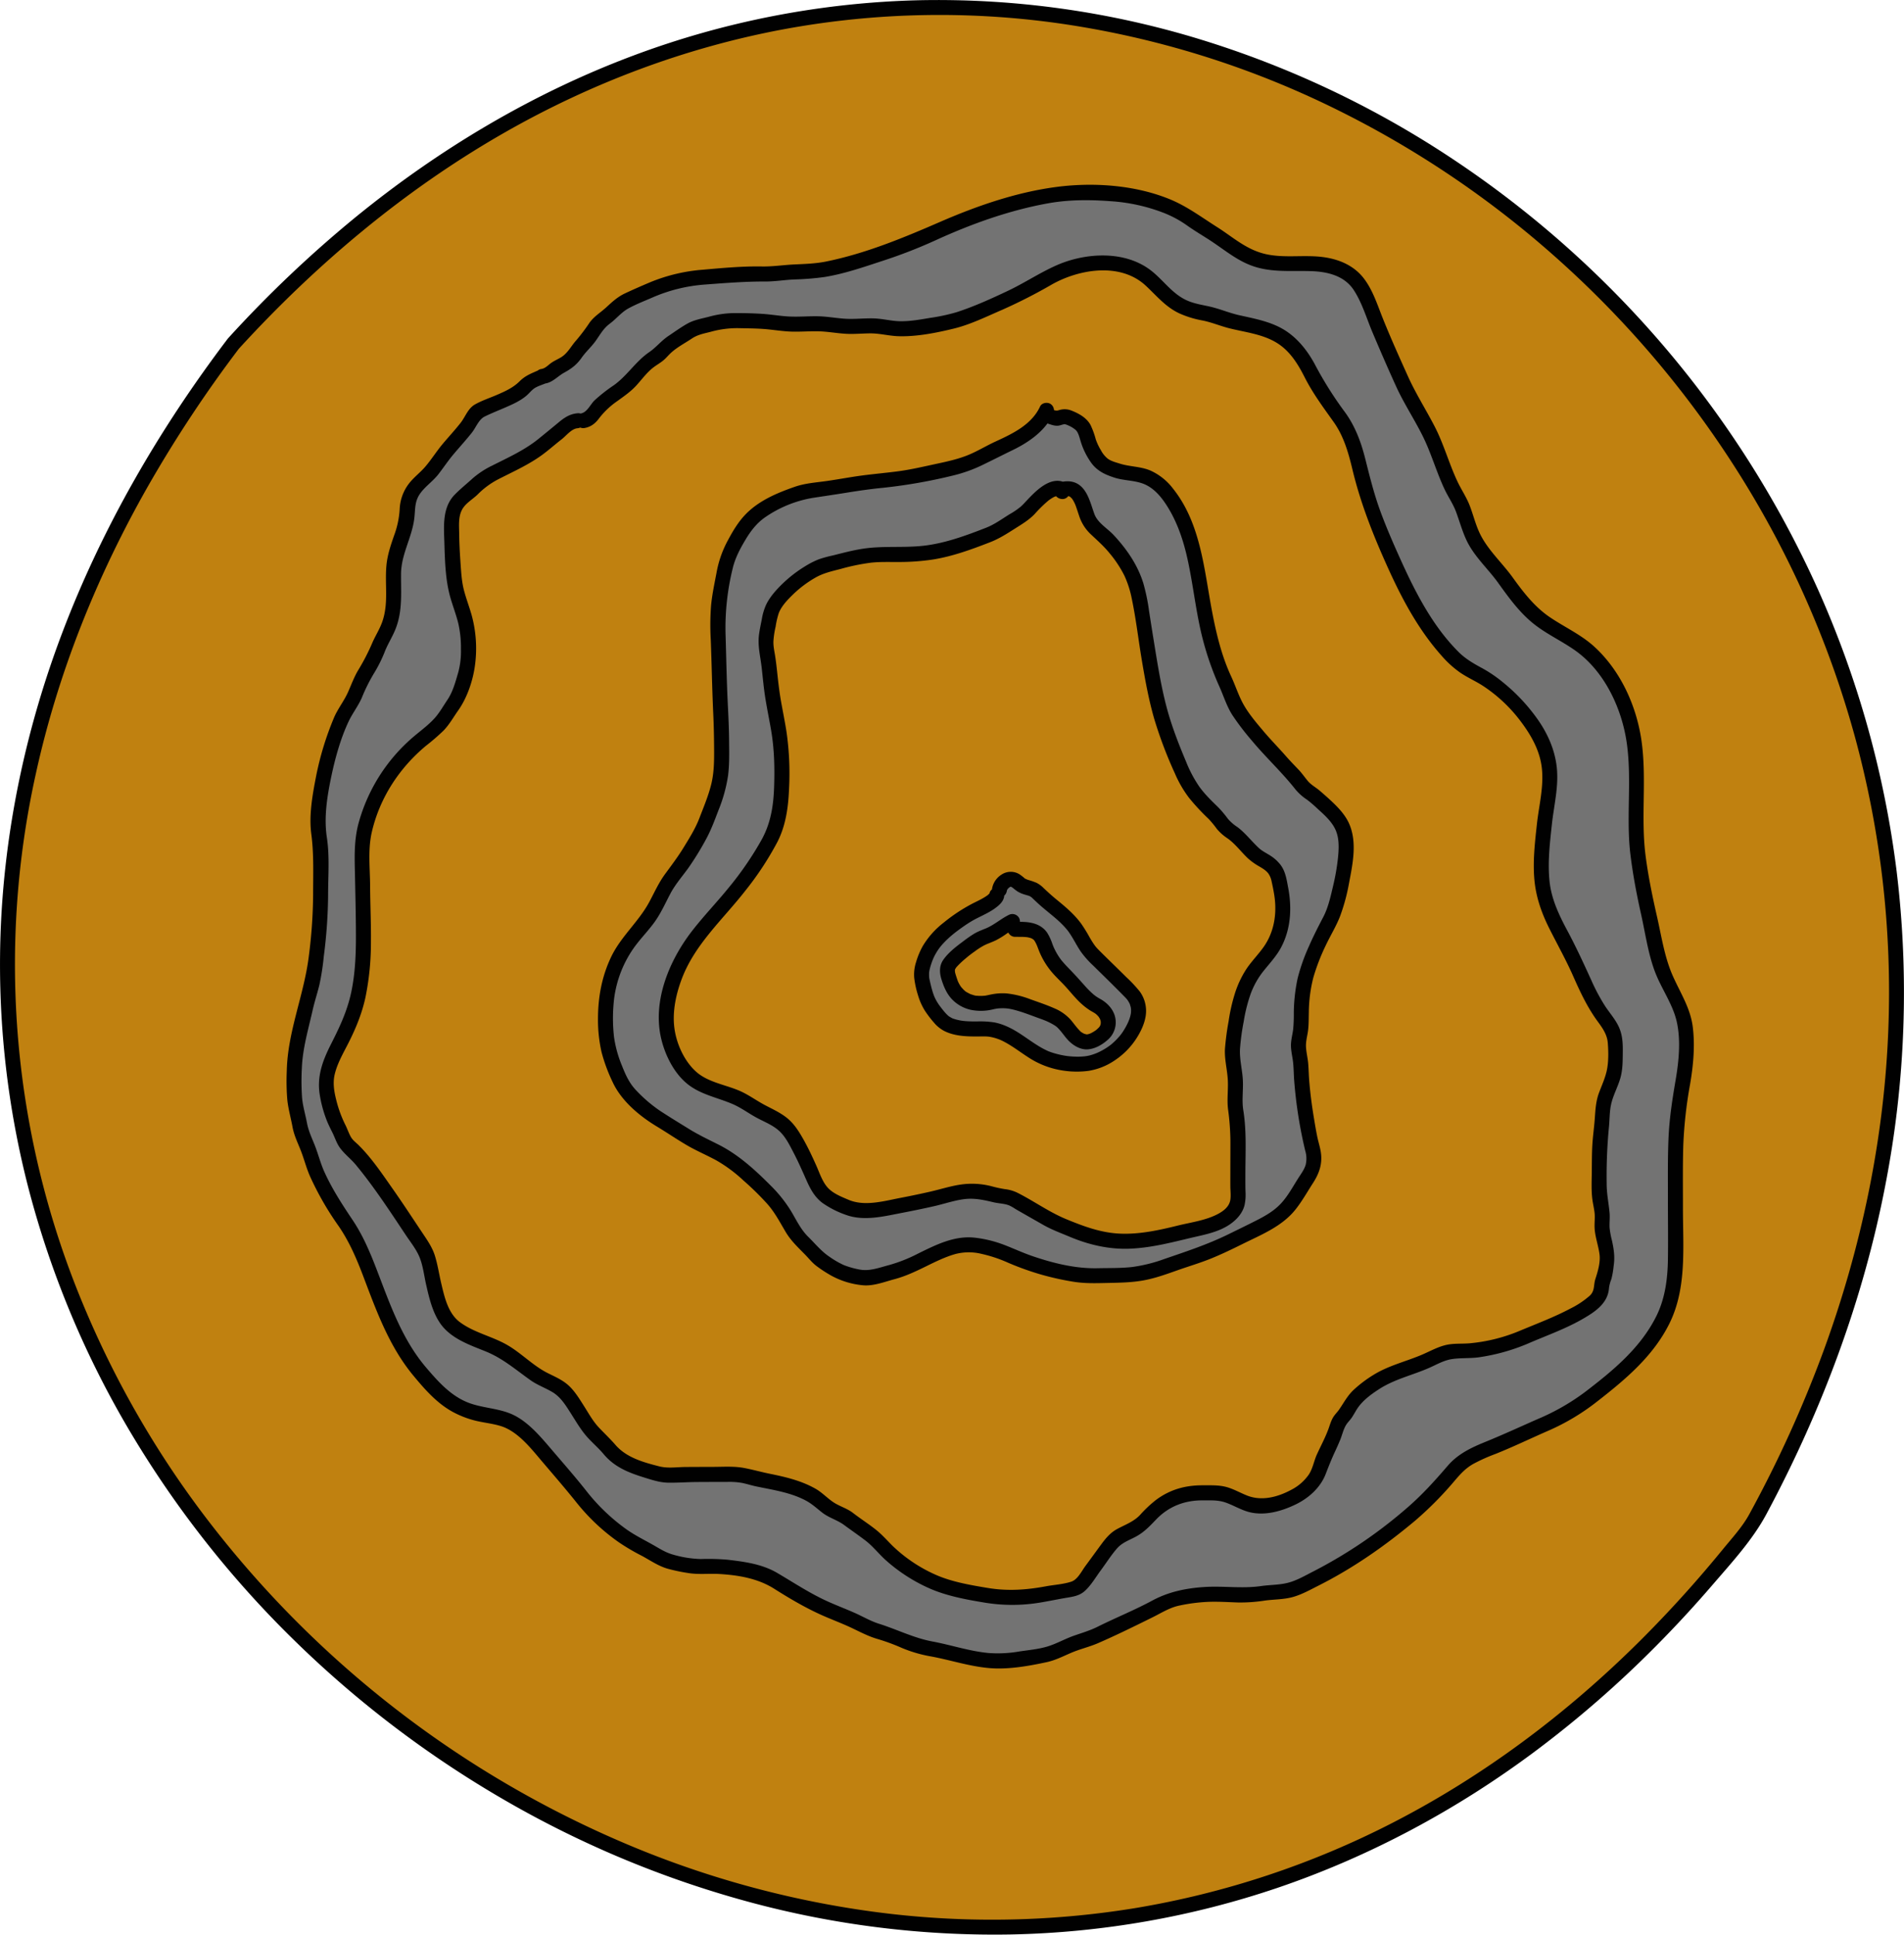
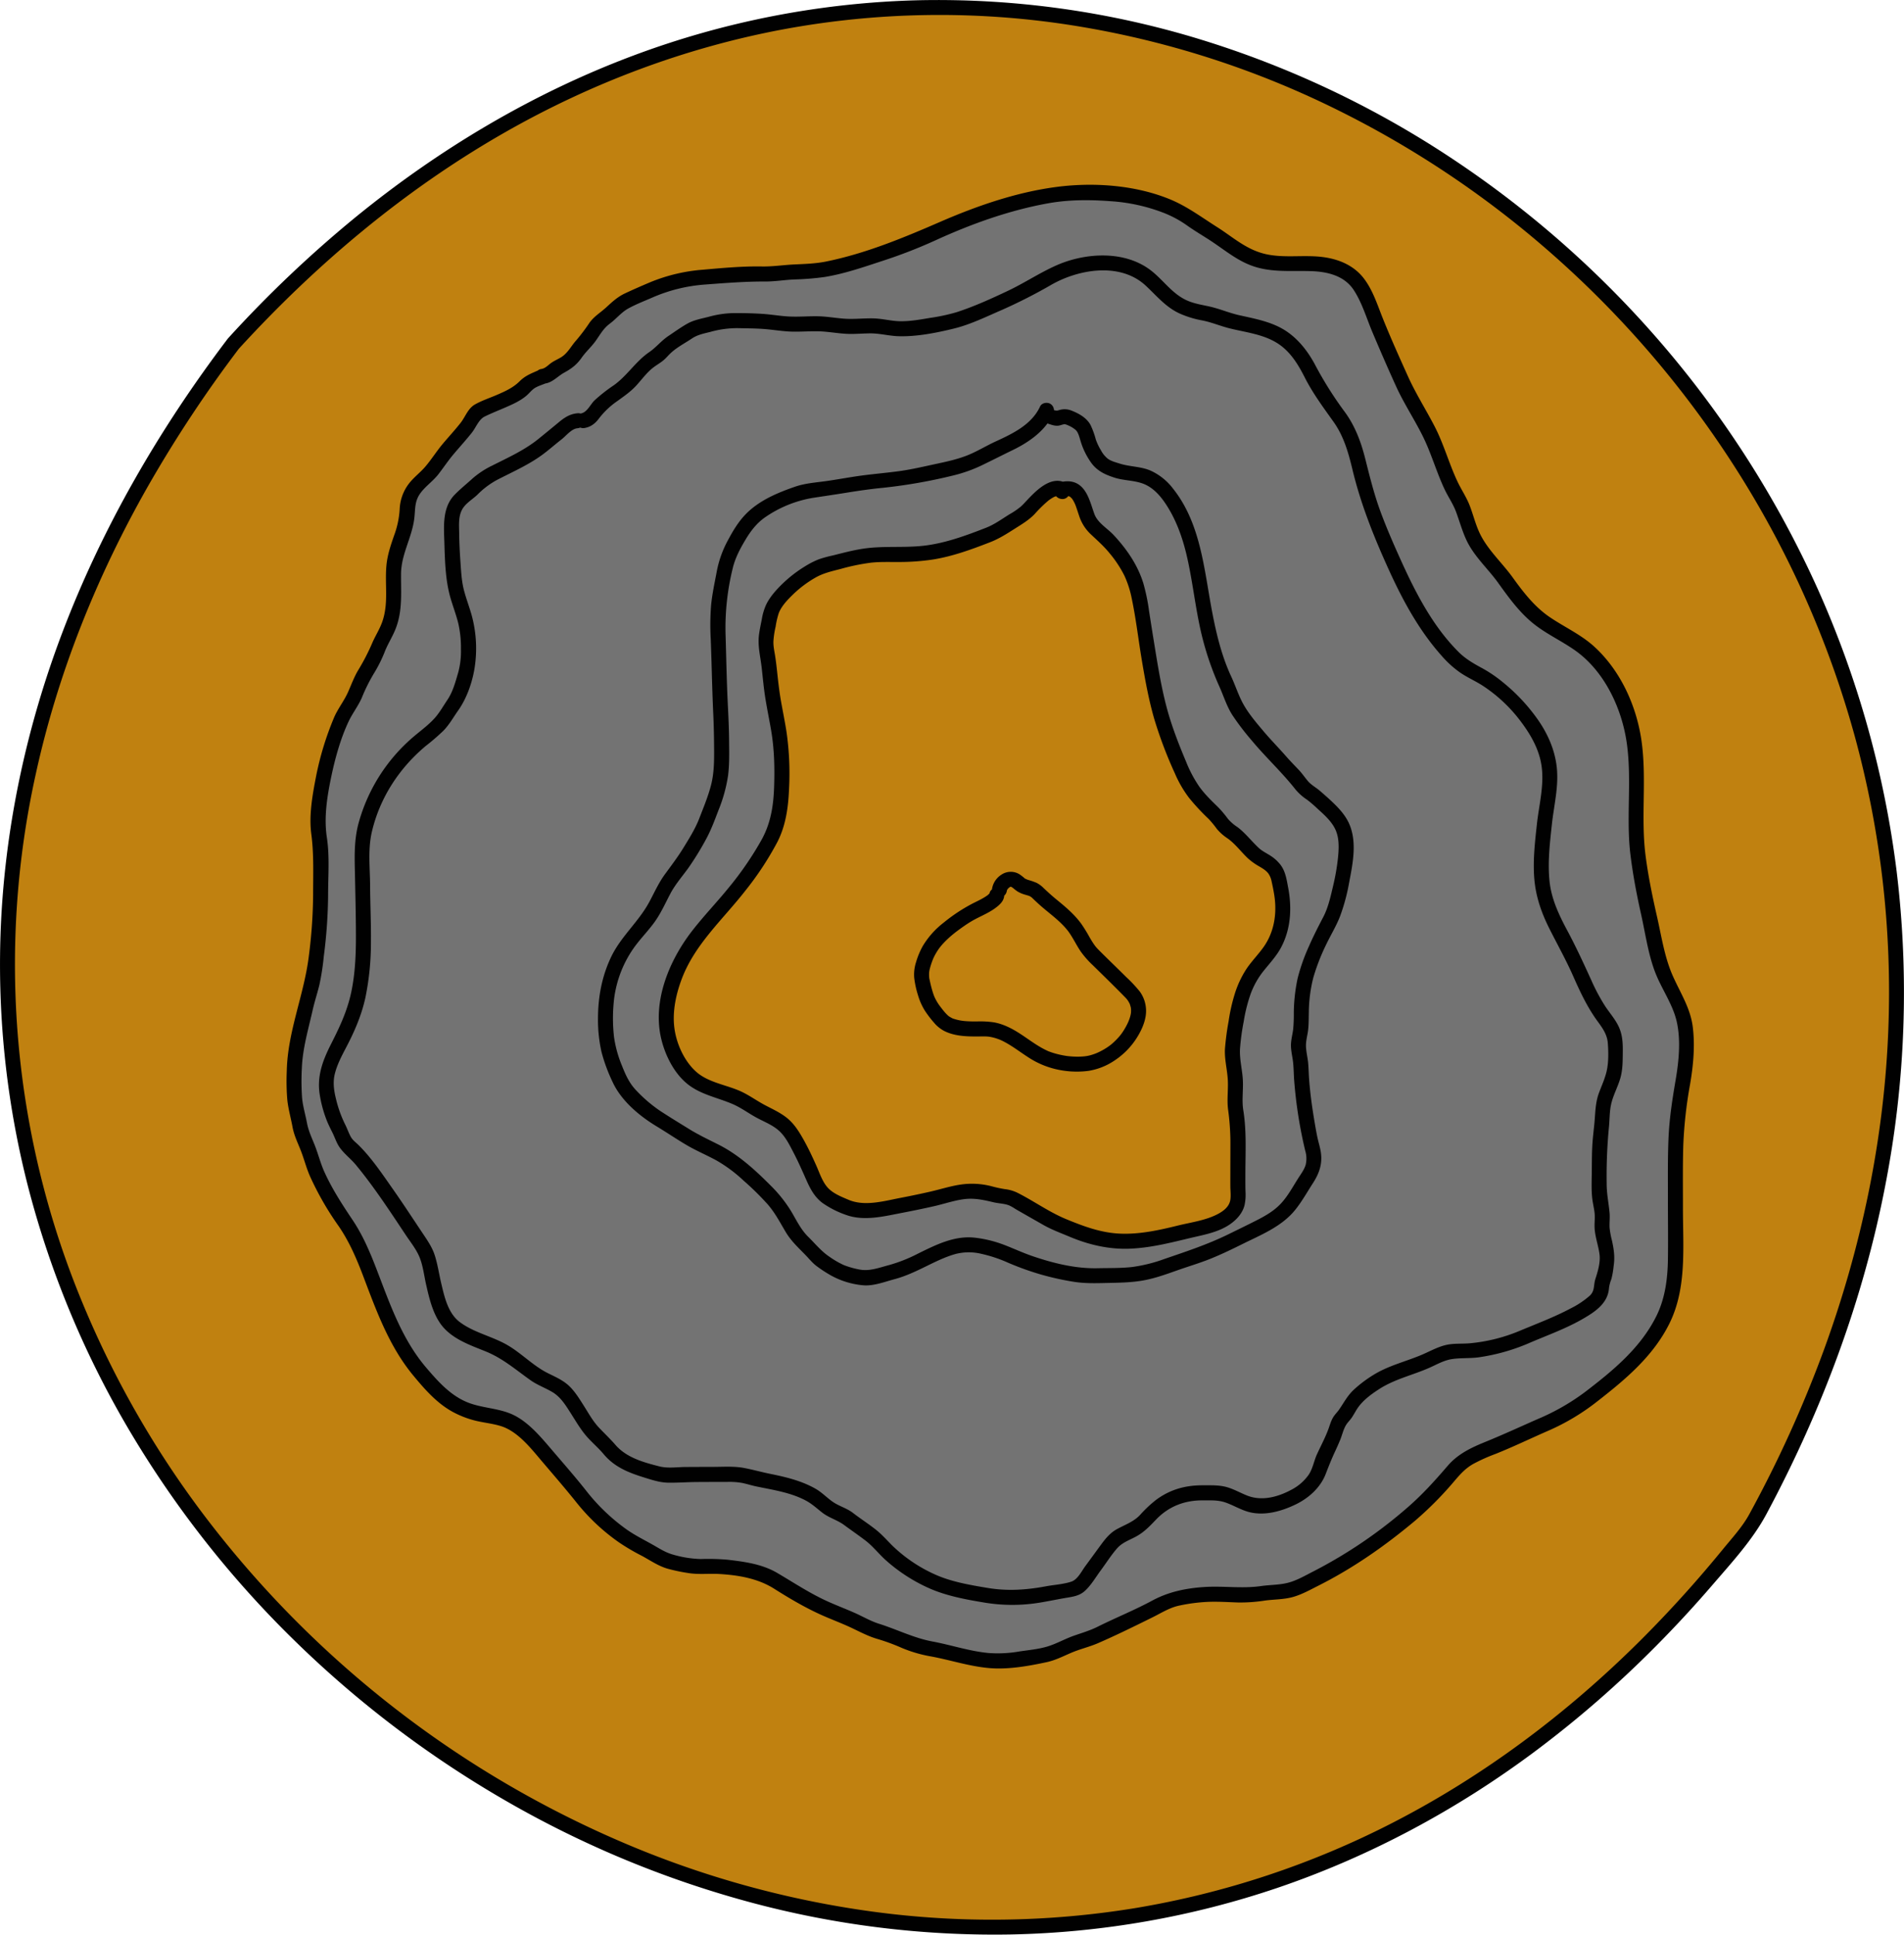
<svg xmlns="http://www.w3.org/2000/svg" viewBox="0 0 1141.369 1159.419">
  <defs>
    <style>.cls-1{fill:#c08110;}.cls-2{fill:#010101;}.cls-3{fill:#737373;}</style>
  </defs>
  <g id="Layer_2" data-name="Layer 2">
    <g id="bolgyo4">
      <path class="cls-1" d="M139.914,205.912c-480.218,633.36,434.5,1326.694,910.715,707.258,346.049-628.1-428.834-1235.37-910.715-707.258" />
      <path class="cls-2" d="M136.028,203.641C95.4,257.307,61.323,316,37.4,379,16.474,434.1,3.7,492.292.686,551.188A535.312,535.312,0,0,0,17.268,712.88,564.746,564.746,0,0,0,78.922,859.545a611.725,611.725,0,0,0,97.985,124,633.451,633.451,0,0,0,126.038,95.494,610.735,610.735,0,0,0,146.136,60.807,562.53,562.53,0,0,0,156.985,19.461,530.683,530.683,0,0,0,159.754-27.938c55.461-18.845,107.573-46.857,154.48-81.88A649.244,649.244,0,0,0,992.773,986.4q17.731-17.878,34.157-36.993c11.373-13.212,23.694-26.593,31.947-41.992,33.141-61.837,58.052-128.3,71.324-197.267a603.17,603.17,0,0,0,6.768-187.881,592.726,592.726,0,0,0-47.54-169.811A610.373,610.373,0,0,0,869.653,94.514,580.493,580.493,0,0,0,718.329,23.241,536.8,536.8,0,0,0,551.157.132a524.085,524.085,0,0,0-171.69,33.243c-60.618,22.719-116.635,56.214-166.716,97.109a721.4,721.4,0,0,0-76.019,72.246c-3.9,4.269,2.446,10.651,6.364,6.364C189.5,158.32,242.661,113.6,302.5,79.438c52.087-29.735,108.823-51.079,167.836-62a513.081,513.081,0,0,1,167.7-2.977,550.9,550.9,0,0,1,157.9,48.581,591.51,591.51,0,0,1,137.745,92.1,603.769,603.769,0,0,1,108.912,128.891,588.577,588.577,0,0,1,69.074,156.519,581.6,581.6,0,0,1,20.254,177.713c-2.634,65.192-16.243,129.637-38.621,190.868a729.487,729.487,0,0,1-44.671,98.331c-4.105,7.539-10.24,14.166-15.666,20.805q-8.179,10.008-16.7,19.731-16.321,18.622-33.9,36.088c-43.358,42.99-92.635,80.014-146.972,108A526.532,526.532,0,0,1,679.948,1143.6a532.8,532.8,0,0,1-156.795,2.022,578.632,578.632,0,0,1-149.675-41.378,621.318,621.318,0,0,1-245.246-188.5A575.438,575.438,0,0,1,49.882,781.86a528.365,528.365,0,0,1-28.3-318.621c13.242-60.216,36.468-117.876,66.889-171.426A764.015,764.015,0,0,1,143.8,208.184c3.495-4.618-4.316-9.108-7.772-4.543Z" />
      <path class="cls-3" d="M325.746,225.472c-2.394,1.171-5.652,2.07-7.941,3.455-2.392,1.446-3.871,4-6.161,5.615-6.051,4.274-14.122,6.8-20.763,10.1-2.173,1.083-3.748,1.04-5.679,3.019-1.668,1.708-2.382,4.17-3.741,6.088-3.377,4.766-8.111,9.577-11.832,14.177-2.917,3.607-5.958,6.551-8.332,10.6-2.643,4.5-6.1,7.288-9.809,10.879a23.527,23.527,0,0,0-7.111,12.645c-.609,3.155,0,6.281-.631,9.431-1.656,8.211-5.738,15.943-7.187,24.266-1.376,7.9-.053,16.409-.318,24.427-.246,7.424-3.233,16.733-7.065,23.113-2.429,4.044-3.366,8.09-5.458,12.227-1.851,3.662-4.4,6.927-6.359,10.524-2.449,4.488-3.854,9.369-6.208,13.83-2.166,4.1-4.939,7.377-6.709,11.7a227.365,227.365,0,0,0-8.687,26.437c-2.706,9.862-3.725,19.881-4.97,30-.718,5.832.153,10.978,1.084,16.648.8,4.886.345,9.954.35,14.885.006,7.242-.038,14.485-.006,21.727.034,7.482-.961,14.567-1.565,21.99-.53,6.5-1.434,13.068-2.3,19.536-1,7.433-3.718,14.089-5.246,21.342-2.436,11.564-6.257,24.306-6.647,36.07-.16,4.807.071,9.659.019,14.473-.06,5.606,1.306,9.92,2.439,15.356,1.114,5.342,1.285,9.258,3.887,14.141,2.87,5.386,3.844,11.329,6.242,16.931a154,154,0,0,0,16.922,30.115c8.21,11.345,13.687,25.635,18.457,38.718,4.628,12.7,9.285,24.237,15.889,36,5.866,10.448,13.86,19.395,22.212,27.9a48.447,48.447,0,0,0,21.118,12.531c8.322,2.545,18.2,2.367,25.213,7.435,12.341,8.915,20.989,21.511,31.077,32.67,6.123,6.773,11.033,14.364,17.585,20.766,7.882,7.7,18.01,15.664,27.921,20.464,3.892,1.884,7.466,4.423,11.27,6.322,4.538,2.266,11.865,3.348,16.92,4.324,4.244.82,8.741.33,13.045.314a85.338,85.338,0,0,1,14.138,1.226c8.2,1.3,15.437,2.147,22.742,6.592,4.141,2.52,8.245,5.427,12.609,7.541,4.136,2,7.714,4.571,11.785,6.714,8.959,4.718,18.866,7.843,27.918,12.481a55.7,55.7,0,0,0,12.886,5.068c6.76,1.61,13.064,5.374,19.681,7.58,6.651,2.218,13.708,2.542,20.414,4.638a133.441,133.441,0,0,0,16.064,3.567c7,1.27,14.591,1.9,21.682.832,6.463-.975,13.185-1.919,19.589-3.1,5.381-1,10.708-4,15.746-6.047,5.615-2.28,11.47-3.427,16.86-6.21,10.305-5.321,21.037-9.767,31.428-14.958,4.158-2.076,8-4.685,12.471-5.968,4.185-1.2,8.709-1.581,13-2.319,9.821-1.692,21.095-.443,31.069-.319,5.1.063,9.835-1.309,14.908-1.61,5.348-.317,11.23-.78,16.2-3.064a301.394,301.394,0,0,0,32.468-17.342c11.177-6.892,21.989-15.47,32.247-23.714,11.161-8.969,20.3-18.915,29.462-29.822,6.695-7.968,19.367-11.608,28.734-15.678,9.92-4.31,19.736-8.99,29.778-13.216,12.458-5.243,23.274-14.481,33.774-22.821,13.063-10.376,24.068-21.689,31.883-36.535,6.682-12.7,8.222-26.35,8.167-40.453-.064-16.663.006-33.328.006-49.992,0-12.553.2-24.606,1.766-37.059,1.339-10.65,4.243-21.615,4.554-32.3.318-10.95.391-21.311-4.794-31.142-5.219-9.893-10.925-21.07-12.953-32.125-2.144-11.689-5.27-23.092-7.424-34.836-2.371-12.923-4.758-25.388-4.707-38.561.1-26.175,2.729-54.618-9.431-78.624-4.97-9.811-10.671-18.827-18.857-26.356-8.5-7.814-18.946-11.88-28.26-18.738-10.057-7.407-17.526-18.314-24.759-28.4-4.159-5.8-9.528-10.266-13.415-16.375-4.335-6.812-6.375-14.145-8.928-21.713-1.943-5.762-5.6-10.408-7.935-15.941-3.247-7.681-6.53-15.4-9.342-23.245-2.249-6.275-5.626-12.072-9.07-17.753a190.419,190.419,0,0,1-11.388-22.311c-4.8-10.758-9.589-21.673-14.141-32.547-4.016-9.595-7.877-23.579-16.849-29.571-12.2-8.146-25.9-5.747-39.822-6.157-8.944-.264-18.152-2.488-25.8-7.116a136.149,136.149,0,0,1-11.7-8.308c-5-3.76-10.735-6.289-15.754-10.2-8.18-6.376-19.745-10.913-29.808-13.308-12.2-2.9-24.434-3.486-36.918-3.557-14.434-.082-28.77,3.123-42.623,7.026a318.031,318.031,0,0,0-47.742,17.738c-14.193,6.6-29.376,11.638-44.371,16.089-7.438,2.208-14.714,4.5-22.426,5.575-8.673,1.212-17.3.719-26,1.936-5.755.8-11.474-.01-17.244.268-6.618.32-12.933,1.461-19.632,1.609-11.266.248-24.421,2.386-34.955,6.635-4.009,1.616-8.183,3.6-12.147,5.34-3.248,1.422-7.411,3.06-10.227,5.267-2.869,2.249-4.834,5.039-7.955,7.092-4.908,3.227-6.357,5.88-9.212,10.613-1.759,2.915-4.161,4.927-6.365,7.424-2.514,2.848-3.927,6.343-7.069,8.624-2.141,1.553-4.814,2.613-7.069,4.036-2.182,1.375-5.314,4.705-7.855,4.707" />
      <path class="cls-2" d="M323.475,221.586c-4.556,2.068-8.352,3.3-11.971,6.9-3.886,3.87-8.644,6.006-13.645,8.169-4.276,1.848-9.027,3.4-13.081,5.7-4.345,2.464-5.728,7.321-8.661,11.054-3.378,4.3-7.122,8.334-10.645,12.516-3.691,4.382-6.738,9.284-10.412,13.616-3.179,3.749-7.217,6.638-10.166,10.6a26.98,26.98,0,0,0-5.31,15.053,54.019,54.019,0,0,1-3.32,15.679c-2.066,5.938-4.045,11.757-4.621,18.061-1.041,11.383,1.377,22.229-2.364,33.334-1.529,4.535-4.1,8.449-6.018,12.793a128.188,128.188,0,0,1-8.227,16.056c-2.685,4.362-4.371,9.1-6.454,13.757-2.422,5.408-6.2,10.015-8.477,15.5a180.887,180.887,0,0,0-10.593,34.69c-2.17,11.213-4.406,23.357-2.9,34.749,1.6,12.118,1.082,24.22,1.09,36.439a301.683,301.683,0,0,1-2.577,36.784c-2.827,23.132-12.744,45.3-13.21,68.771a133.963,133.963,0,0,0,.345,17.631c.614,5.356,2.1,10.6,3.083,15.891.969,5.2,3.056,9.3,4.966,14.17,1.988,5.07,3.289,10.337,5.481,15.339a178.954,178.954,0,0,0,17.128,29.837c6.284,9.106,10.709,19.3,14.623,29.605,8.049,21.189,15.6,42.424,30.255,60.114,6.707,8.1,14.064,16.508,23.392,21.624a57.56,57.56,0,0,0,13.93,5.409c5.024,1.225,10.228,1.689,15.176,3.23,10.108,3.149,18,13.354,24.616,21.132,7.042,8.28,14.16,16.481,20.939,24.976a121.359,121.359,0,0,0,25.212,23.577,126.136,126.136,0,0,0,13.549,7.979c5.107,2.72,9.748,6.048,15.354,7.719a104.419,104.419,0,0,0,12.465,2.647c6.337,1.066,12.673.22,19.05.615,11.35.7,22.857,2.655,32.559,8.787,9.662,6.106,19.839,12.1,30.35,16.622,4.941,2.125,9.969,4.052,14.859,6.294,5.566,2.551,10.851,5.521,16.77,7.221a121.318,121.318,0,0,1,14.529,5.337,80.876,80.876,0,0,0,17.667,5.147c11.532,2.134,22.613,5.84,34.371,6.926,11.425,1.056,23.621-1.113,34.792-3.5,5.26-1.124,9.979-3.585,14.895-5.676,5.241-2.231,10.828-3.493,16.055-5.767,10.99-4.78,21.926-10.168,32.672-15.488,5.33-2.639,10.167-5.8,16.076-7.016a103.893,103.893,0,0,1,17.765-2.233c5.785-.171,11.566.2,17.345.4a95.7,95.7,0,0,0,16.178-1.16c5.491-.729,11.061-.6,16.454-2.06s10.462-4.313,15.43-6.815c20.957-10.553,39.991-23.858,57.96-38.9a208.228,208.228,0,0,0,23.957-24.213c3.36-3.911,6.35-7.229,10.862-9.812a102.792,102.792,0,0,1,13.239-5.975c10.765-4.285,21.2-9.346,31.816-13.971a133.722,133.722,0,0,0,29.373-17.567c16.952-13.189,33.676-27.2,43.361-46.851,10.5-21.3,8.013-45.88,8.042-68.891.016-12.537-.168-25.094.2-37.627a262.91,262.91,0,0,1,4.088-36.783c1.917-11.209,3-22.745,1.63-34.091-1.381-11.448-7.448-20.509-12.014-30.836-4.951-11.2-6.67-23.256-9.369-35.119-2.787-12.251-5.372-24.63-6.959-37.1-2.87-22.566.748-45.389-2.327-67.985-2.872-21.1-12.467-42.511-28.393-57.054-7.982-7.288-17.853-11.693-26.717-17.712-9.11-6.186-15.867-14.975-22.235-23.816-6.417-8.908-15.124-16.631-19.81-26.627-2.494-5.32-3.847-11.041-5.962-16.5-1.935-5-4.98-9.407-7.259-14.231-5.09-10.773-8.216-22.451-13.683-33.03-5.251-10.161-11.34-19.692-16.06-30.156-5.148-11.413-10.306-22.87-14.977-34.487-3.292-8.185-5.957-16.9-11.355-24.014-6.03-7.946-15.21-11.751-24.915-12.956-11.077-1.375-22.39.7-33.369-1.6-11.977-2.509-19.855-10.053-29.847-16.377-9.112-5.766-17.829-12.3-27.835-16.458-21.2-8.8-46.591-10.515-69.183-7.441-23.754,3.231-47.108,11.341-69.018,20.862-22.012,9.566-44.653,18.944-68.3,23.73-6.378,1.291-12.817,1.453-19.3,1.764-6.372.306-12.645,1.3-19.032,1.189-11.789-.206-23.755.914-35.5,1.949a103.6,103.6,0,0,0-31.491,7.468c-5.124,2.172-10.278,4.4-15.31,6.773-4.492,2.122-7.674,5.161-11.287,8.455-3.423,3.122-7.093,5.221-9.859,9.052a111.72,111.72,0,0,1-7.9,10.493c-3.216,3.525-5.181,7.924-9.4,10.386-1.878,1.1-3.86,1.958-5.645,3.212-1.9,1.332-3.548,3.3-5.92,3.657-5.709.854-3.283,9.528,2.392,8.678,4.321-.647,7.578-4.465,11.289-6.494,4.433-2.423,7.531-4.778,10.446-8.924,2.572-3.659,5.94-6.6,8.522-10.243,2.758-3.893,4.47-7.277,8.389-10.2,3.843-2.864,6.919-6.809,11.136-9.122,4.651-2.551,9.777-4.506,14.632-6.635a95.973,95.973,0,0,1,31.475-7.679c11.923-.895,23.8-1.843,35.751-1.8,5.789.021,11.526-.943,17.309-1.22a164.234,164.234,0,0,0,18.431-1.487c11.793-1.907,23.432-5.958,34.76-9.669a298.954,298.954,0,0,0,31.466-12.2c21.549-9.87,44.374-18.086,67.761-22.292,12.3-2.212,24.793-2.2,37.221-1.275a107.072,107.072,0,0,1,32.409,7.127,65.874,65.874,0,0,1,13.511,7.319c4.832,3.451,9.9,6.355,14.845,9.632,9.151,6.072,16.874,12.825,27.746,15.745,10.638,2.858,21.406,1.728,32.259,2.113,9.725.346,19.7,2.811,25.294,11.416,4.984,7.667,7.583,16.789,11.122,25.161,4.588,10.852,9.278,21.671,14.164,32.392,4.741,10.405,11.04,19.851,16.094,30.062,5.044,10.193,8.129,21.349,12.986,31.66,2.157,4.579,5.1,8.74,6.872,13.5,2.054,5.515,3.59,11.146,6.029,16.523,4.559,10.053,12.937,17.31,19.284,26.157,6.007,8.372,12.171,16.9,20.118,23.557,8.055,6.753,17.7,10.977,26.213,17.044,17.466,12.449,27.843,34.754,30.748,55.518,3.117,22.275-.56,44.812,2.211,67.085,1.477,11.87,3.729,23.692,6.345,35.361,2.557,11.409,4.163,23.439,8.3,34.4,3.828,10.132,10.762,19.507,13.1,30.094,2.479,11.226,1.2,23.7-.716,34.9-1.946,11.371-3.686,22.606-4.221,34.151-.578,12.479-.367,24.991-.385,37.48-.017,11.955.173,23.926,0,35.88-.171,11.507-1.685,23.2-6.817,33.64-9.462,19.249-26.148,32.952-42.853,45.723a133.4,133.4,0,0,1-28.226,16.155c-10.562,4.641-21.011,9.473-31.7,13.814-8.457,3.434-16.384,7.227-22.424,14.27-7.406,8.636-15.02,17.074-23.609,24.564a281.706,281.706,0,0,1-57.1,38.814c-4.725,2.409-9.565,5.249-14.709,6.631-5.358,1.44-10.988,1.277-16.454,2.06-11.432,1.637-22.765-.2-34.242.581-11.053.755-21.289,2.89-31.05,8.154-10.628,5.732-21.887,10.252-32.688,15.646-4.671,2.332-9.536,3.72-14.436,5.453-5.31,1.877-10.247,4.758-15.642,6.38s-11.26,2.145-16.81,2.975a75.3,75.3,0,0,1-18.517.927c-11.442-1.072-22.323-4.8-33.564-6.891-11.145-2.068-21.328-7.245-32.1-10.638-5.1-1.608-9.732-4.367-14.6-6.535-5.405-2.4-10.948-4.487-16.337-6.926-10.516-4.76-20.23-11.23-30.162-17.053-8.976-5.262-19.527-6.676-29.706-7.864a134.364,134.364,0,0,0-15.99-.411,64.949,64.949,0,0,1-16.525-2.61c-4.821-1.294-8.715-3.977-13.026-6.377-5.082-2.83-10.195-5.4-14.971-8.76a116.948,116.948,0,0,1-24.329-23.351c-6.583-8.309-13.586-16.291-20.473-24.35-6.377-7.463-13.653-16.222-22.59-20.692-9.044-4.524-19.572-4.091-28.822-8.12-9.779-4.259-16.916-12.294-23.726-20.247-14.954-17.464-22.08-38.911-30.242-60-3.807-9.84-8.023-19.674-13.912-28.472-6.277-9.376-12.283-18.554-16.976-28.866-2.277-5-3.591-10.25-5.546-15.363-1.845-4.824-4.01-9.041-4.966-14.17-.931-4.992-2.468-9.973-2.926-15.033a141.268,141.268,0,0,1-.141-17.7c.443-11.812,3.894-23.4,6.486-34.874,1.152-5.1,2.8-10.055,4.038-15.129a147.857,147.857,0,0,0,2.646-17.164,301.683,301.683,0,0,0,2.577-36.784c-.007-11.369.972-23.071-.744-34.329-1.826-11.984.108-24.318,2.562-36.122,2.312-11.123,5.586-23.056,10.434-33.366,2.349-5,5.793-9.3,8-14.4a103.078,103.078,0,0,1,7.513-14.961,83.711,83.711,0,0,0,6.462-13.188c1.975-4.747,4.789-9.023,6.563-13.89,3.914-10.74,2.819-21.013,2.933-32.184.119-11.661,6.386-21.391,7.886-32.706.754-5.692.039-10.389,3.572-15.348,3.071-4.311,7.659-7.341,10.918-11.532,3.079-3.96,5.789-8.078,9.036-11.933,3.651-4.335,7.494-8.531,11.017-12.972,2.478-3.124,4.124-7.924,7.7-9.692,4.295-2.123,8.817-3.853,13.2-5.787,4.254-1.875,8.646-3.882,12.156-7,1.774-1.572,3.088-3.441,5.2-4.6,2.162-1.188,4.656-1.868,6.906-2.89,5.267-2.39.7-10.149-4.542-7.771Z" />
-       <path class="cls-1" d="M346.168,252.177c-4.581,0-9.074,5.329-12.567,7.855-3.435,2.483-6.436,5.332-9.77,7.891-6.663,5.113-14.336,8.783-21.609,12.536-4.756,2.454-9.554,4.468-13.865,7.849-3.06,2.4-5.463,5.438-8.511,7.855-4.011,3.179-6.127,4.853-7.936,9.775-1.532,4.167-1.143,8.223-1.146,12.612,0,9.522.764,18.555,1.484,27.927.855,11.121,6.913,21.539,8.017,32.55.77,7.677,1.036,17.811-1.221,25.1-1.231,3.973-2.633,7.91-3.961,11.852-1.61,4.776-4.7,7.5-7.111,11.793-4.214,7.486-11.306,12.084-17.716,17.635a96.319,96.319,0,0,0-23.508,29.872,97.7,97.7,0,0,0-9.04,26.325c-1.474,8.551-.355,18.312-.355,27.016,0,21.22,2.008,43.7-1.92,64.491A96.489,96.489,0,0,1,206.4,620.2c-3.569,6.779-7.361,13.558-9.661,20.9-2.707,8.645-.447,15.844,1.767,24.233,1.378,5.221,3.608,8.946,5.934,13.738,1.237,2.55,1.543,4.477,3.449,6.754,1.4,1.671,3.312,2.914,4.75,4.556,14.172,16.186,25.727,34.425,37.7,52.31,2.8,4.179,5.121,7.395,6.32,12.184,1.262,5.036,2.281,10.19,3.455,15.273a104.943,104.943,0,0,0,4.369,14.255c2.872,7.371,6.091,10.378,12.911,14.446,7.9,4.712,17.047,6.77,24.822,11.352,7.146,4.21,13.414,10.043,20.329,14.617,4.18,2.765,8.9,3.947,13.049,7,4.081,3,6.231,6.445,9,10.638,3.094,4.686,5.974,9.793,9.425,14.214,2.791,3.574,6.685,6.172,9.476,9.7,3.419,4.324,5.933,7.11,10.9,9.843a53.085,53.085,0,0,0,11.081,4.326,105.713,105.713,0,0,0,11.306,3.229c4.132.738,9.2-.081,13.4-.081,10.1,0,20.22-.143,30.323-.037,4.962.053,9.235,1.911,14.063,2.829a180.06,180.06,0,0,1,22.767,5.417c4.354,1.417,11.2,4.827,14.574,7.849,2.835,2.538,4.633,4.313,8.162,5.976,3.171,1.5,6.446,2.659,9.112,5.021,4.1,3.63,8.6,6.013,12.917,9.389,5.665,4.429,9.8,10.511,15.7,14.651,9.308,6.532,18.674,13.295,29.827,16.054,12.825,3.173,26.445,6.691,39.7,6.672,10.567-.014,20.875-2.661,31.113-4.357,5.157-.855,7.53-.809,10.91-5.376,3.794-5.127,7.592-10.219,11.4-15.348,3.57-4.813,6.531-10.187,12.13-12.619a52.8,52.8,0,0,0,11.034-6.193c2.9-2.234,5.015-5.529,7.779-7.936a48.286,48.286,0,0,1,14.61-9.025c7.134-2.712,14.008-1.824,21.565-1.965,10.248-.192,17.316,7.879,27.509,7.879,7.919,0,16.766-3.171,23.433-7.221a35.627,35.627,0,0,0,10.083-10.05c2.212-3.759,2.966-8.672,5-12.567a149.838,149.838,0,0,0,6.279-13.747c.851-2.144,1.484-4.51,2.49-6.58s2.693-3.292,3.88-5.227c2.641-4.308,4.153-7.388,8.036-10.966a75.463,75.463,0,0,1,12.263-9.076c7.639-4.542,15.63-6.877,24.03-9.814,6.73-2.354,14.51-7.553,21.568-7.46a103.288,103.288,0,0,0,23.989-2.756c9.527-2.032,17.789-6.138,26.669-9.817,8.56-3.547,17.6-7.1,25.407-11.932,3.163-1.956,8.031-5.286,10.092-8.373,2.228-3.336.951-4.833,1.752-8.089.439-1.78,1.256-3.043,1.672-4.864.529-2.315.7-5.29,1.171-7.667a12.664,12.664,0,0,0,0-5.777c-.718-3.912-1.621-7.77-2.437-11.654-.761-3.618-.075-7.106-.263-10.739-.221-4.282-1.581-8.32-1.739-12.637-.27-7.4.077-14.891.081-22.3a174.23,174.23,0,0,1,1.44-20.131c.642-5.667.116-10.272,2.138-15.762,2.5-6.776,5.9-13.45,5.842-20.7-.031-3.936.152-7.9.037-11.829-.184-6.3-3.857-11.193-7.536-16.129-8.577-11.506-12.789-24.894-19.2-37.621s-14.138-24.169-16.566-38.548c-2.129-12.609-.455-25.916.812-38.468,1.023-10.126,3.518-19.939,3.223-30.16s-3.857-19.615-9.417-28.009c-4.838-7.3-10.84-14.761-17.719-20.385-4.462-3.649-8.628-7.478-13.746-10.181-6.052-3.2-12.122-6.462-16.923-11.381-20.042-20.54-31.637-46.884-42.764-73.034a227.473,227.473,0,0,1-11.805-34.176c-3.182-12.936-5.329-25.176-13.335-36.159-6.263-8.594-12.569-17.029-17.28-26.633-5.268-10.743-11.841-19.882-23.174-24.863-8.2-3.6-17.307-4.726-25.873-6.947-4.691-1.216-8.994-3.378-13.792-4.188-6.7-1.132-12.645-2.823-18.529-6.464-8.33-5.155-13.452-14.6-22.275-18.921-8.856-4.341-17.553-5.374-27.131-4.587-10.56.868-18.978,3.939-28.237,9.375a257.608,257.608,0,0,1-35.351,17.28c-7.467,2.941-14.542,6.623-22.423,8.28-5.9,1.241-11.695,2.176-17.63,3.1-7.661,1.2-14.048,1.542-21.679-.036-5.975-1.235-13.065-.383-19.128-.313-7.323.085-14.288-1.652-21.638-1.6-5.709.039-11.589.444-17.277.076-6.431-.417-12.376-1.675-18.893-1.65-6.015.024-12.442-.7-18.417-.083-4.24.439-8.459,1.911-12.6,2.831-5.253,1.166-7.2,2.009-11.4,5.149-2.466,1.844-5.214,3.311-7.773,4.987a29.953,29.953,0,0,0-6.371,5.621c-2.625,2.891-6.133,4.338-9.025,6.94-4.054,3.649-7.2,8.09-11.036,11.936C373,233.241,369.465,235.1,365.8,238c-2.872,2.277-6.5,4.947-8.711,7.885-2.324,3.084-3.4,5.74-7.778,6.289" />
      <path class="cls-2" d="M346.168,247.677c-4.5.365-7.829,2.57-11.222,5.394-4.013,3.34-8.06,6.637-12.115,9.928-8.276,6.718-18.17,11.182-27.631,15.949a52.386,52.386,0,0,0-11.982,7.859c-3.513,3.2-7.4,6.309-10.695,9.707-7.373,7.6-6.466,18.538-6.157,28.321.355,11.213.579,22.952,3.756,33.773,1.454,4.952,3.309,9.786,4.561,14.8a65.8,65.8,0,0,1,1.635,15.672,48.443,48.443,0,0,1-1.613,13.85c-1.6,5.5-3.2,11.571-6.416,16.359-2.548,3.789-4.884,8-7.973,11.361-3.544,3.862-7.787,6.986-11.789,10.34a103.99,103.99,0,0,0-33.567,52.292c-2.94,10.831-2.363,21.474-2.14,32.556.232,11.469.512,22.958.544,34.43.033,11.538-.426,23.133-2.833,34.451-2.375,11.167-6.9,20.759-12.033,30.862-5.089,10.017-8.74,19.636-6.738,31.007a73.365,73.365,0,0,0,4.44,15.7c.94,2.223,2.023,4.37,3.1,6.527,1.334,2.668,2.271,5.646,3.872,8.163,2.614,4.109,6.962,7.276,10.087,11.044,3.808,4.593,7.426,9.336,10.924,14.168,6.6,9.114,12.784,18.517,19.014,27.883,2.662,4,5.84,7.969,7.855,12.347,2.444,5.309,3.09,11.732,4.376,17.393,2.061,9.072,4.507,19.659,11.172,26.571,6.589,6.834,16.025,10.056,24.6,13.534,10.158,4.12,17.956,10.953,26.793,17.214,4.1,2.909,8.715,4.542,13.018,7.064,4.938,2.9,7.836,7.6,10.85,12.3,2.89,4.507,5.58,9.193,8.978,13.348,3.378,4.13,7.569,7.484,11,11.594,6.362,7.617,14.583,10.971,23.833,13.864,4.945,1.546,9.792,3.2,15.034,3.268,5.8.071,11.646-.385,17.456-.412,5.853-.027,11.7-.069,17.558-.047a44.324,44.324,0,0,1,9.293.627c2.808.6,5.545,1.487,8.359,2.074,10.115,2.113,20.675,3.6,29.879,8.57,3.664,1.98,6.464,4.655,9.717,7.174,4.012,3.107,8.975,4.367,13.034,7.362,4.183,3.085,8.5,6.054,12.646,9.2,4.391,3.329,7.807,7.7,11.826,11.432A99.959,99.959,0,0,0,557.613,952.1c9.977,4.336,21.52,6.5,32.216,8.27a101.567,101.567,0,0,0,33.632.051c5.408-.886,10.768-2.038,16.173-2.933,3.956-.655,7.575-1.249,10.67-4.04,3.752-3.384,6.578-8.324,9.574-12.355,3.214-4.325,6.185-9.074,9.733-13.134,3.253-3.724,7.674-5,11.854-7.375,4.731-2.687,7.942-6.165,11.641-10.01,7.577-7.875,17.066-11.455,27.843-11.415,4.684.017,9.235-.272,13.716,1.291s8.6,4.079,13.171,5.452c9.545,2.867,20.07-.059,28.767-4.252,7.931-3.823,14.963-10.106,18.163-18.448,1.785-4.652,3.551-9.083,5.673-13.609,1.024-2.187,1.991-4.4,2.921-6.629,1.237-2.965,1.967-6.578,3.731-9.264.984-1.5,2.323-2.756,3.325-4.255,1.361-2.034,2.435-4.252,3.883-6.233,3.211-4.395,7.947-7.833,12.478-10.754,9.262-5.971,19.827-8.267,29.8-12.631,4.351-1.9,8.718-4.49,13.467-5.273,5.329-.879,10.949-.385,16.354-1.12a118.763,118.763,0,0,0,31.084-8.9c10.348-4.415,21.115-8.28,30.9-13.878,7.449-4.259,15.471-9.39,16.133-18.649a22.208,22.208,0,0,1,1.455-5.5,50.164,50.164,0,0,0,1.332-7.712c.835-5.443.19-9.823-.968-15.24a51.148,51.148,0,0,1-1.446-7.7c-.17-3.031.256-6.045-.024-9.082-.536-5.821-1.717-11.255-1.729-17.154a305.955,305.955,0,0,1,1.3-33.581c.526-4.861.33-10.034,1.487-14.8,1.287-5.3,4.045-10.161,5.492-15.432,1.365-4.971,1.316-9.956,1.376-15.064.065-5.513-.112-10.566-2.513-15.622-2.106-4.436-5.423-8.118-8.1-12.2a114.989,114.989,0,0,1-8.255-15.485c-4.553-9.983-9.072-19.818-14.254-29.5-5.036-9.4-9.671-19.048-10.786-29.8-1.175-11.328.183-22.809,1.4-34.077,1.234-11.393,4.2-22.773,2.924-34.3-1.143-10.35-5.323-19.831-11.218-28.337a110.37,110.37,0,0,0-21.347-22.762,78.867,78.867,0,0,0-12.666-8.511c-4.89-2.64-9.633-5.443-13.593-9.391-15.027-14.984-25.213-34.369-33.925-53.493-4.515-9.911-8.914-19.927-12.717-30.136-3.919-10.522-6.578-21.265-9.311-32.13-2.52-10.016-6.007-19.455-12.1-27.871a219.6,219.6,0,0,1-17.5-27.588c-4.069-7.827-9.326-14.995-16.517-20.218-8.619-6.259-19.2-8.127-29.367-10.4-5.392-1.2-10.43-3.289-15.746-4.7-5.222-1.382-10.549-1.9-15.548-4.117-8.8-3.9-13.892-11.762-21.192-17.607-15.814-12.664-39.835-11.216-57.422-3.36-9.942,4.44-19.1,10.562-28.967,15.222s-20.209,9.374-30.591,12.725a111.067,111.067,0,0,1-15.713,3.388c-5.859.988-11.756,2.067-17.719,2.048-5.466-.017-10.716-1.525-16.164-1.7-5.822-.182-11.626.569-17.447.183-5.284-.351-10.513-1.332-15.816-1.45-5.772-.129-11.542.4-17.316.139-5.322-.242-10.575-1.2-15.886-1.564-5.692-.395-11.527-.5-17.231-.5a60.107,60.107,0,0,0-15.251,2.2c-4.419,1.145-8.963,1.9-12.985,4.176-3.881,2.2-7.718,4.971-11.428,7.458-4.165,2.792-7.195,6.739-11.306,9.548-8.2,5.6-13.286,14.236-21.361,19.938a98.442,98.442,0,0,0-11.352,8.893c-2.755,2.632-4.433,7.263-8.4,7.976-5.691,1.023-3.28,9.7,2.393,8.679,3.892-.7,6.479-2.872,8.753-5.964a48.386,48.386,0,0,1,11-10.3c3.951-2.877,7.839-5.533,11.166-9.168,3.343-3.652,6.305-7.824,10.26-10.858,1.97-1.512,4.165-2.7,6.069-4.31,1.6-1.352,2.9-2.979,4.436-4.4,3.626-3.365,8.478-5.879,12.6-8.637,3.465-2.319,7.159-2.967,11.157-3.982a59.334,59.334,0,0,1,16.4-2.214c5.016.11,10.086.121,15.089.466,5.791.4,11.506,1.457,17.319,1.613,5.3.141,10.589-.314,15.883-.188,5.543.132,11.01,1.178,16.539,1.492,4.882.278,9.752-.242,14.634-.254,5.693-.014,11.168,1.53,16.849,1.7,10.861.331,22.65-2.013,33.167-4.579,9.872-2.408,19.485-7.164,28.795-11.173a310.444,310.444,0,0,0,29.874-15.223c16.432-9.285,41.1-13.407,56.272.62,6.608,6.109,11.974,12.887,20.359,16.732a59.124,59.124,0,0,0,13.54,4.16c5.668,1.1,10.893,3.376,16.479,4.765,9.7,2.411,20.131,3.476,28.727,8.975,7.6,4.86,12.289,12.562,16.275,20.424,4.828,9.524,11.112,17.962,17.28,26.633,6.1,8.57,8.869,18.358,11.292,28.458,5.05,21.055,13.018,40.84,21.983,60.508,8.359,18.342,18.106,36.227,31.615,51.333a61.094,61.094,0,0,0,10.916,9.895c4.186,2.874,8.829,4.925,13.12,7.61a89.953,89.953,0,0,1,23.523,22.037c6.165,8.23,11.285,17.367,12.415,27.76,1.223,11.244-1.789,22.493-2.993,33.613-1.194,11.033-2.5,22.242-1.471,33.341.963,10.364,4.31,19.841,8.956,29.1,4.765,9.494,9.94,18.682,14.238,28.414,4.192,9.494,8.483,18.7,14.633,27.114,2.865,3.918,5.713,7.818,6.135,12.8.459,5.435.544,12-.7,17.284-1.042,4.417-2.956,8.549-4.537,12.783-1.9,5.08-2.153,10.134-2.536,15.474-.375,5.215-1.137,10.392-1.451,15.615-.353,5.879-.276,11.789-.362,17.677-.075,5.094-.291,10.271.389,15.331.35,2.6.992,5.169,1.288,7.778.344,3.032-.117,6.05.024,9.082.253,5.427,2.282,10.564,2.95,15.926.6,4.809-1,10.156-2.455,14.661-1.239,3.837-.22,7.094-3.4,10.08a53.151,53.151,0,0,1-11.586,7.7c-9.612,5.113-19.954,8.99-29.991,13.182a101.236,101.236,0,0,1-30.355,7.64c-4.874.422-9.834-.083-14.616,1.106-5.055,1.257-9.637,3.9-14.406,5.9-9.609,4.033-19.665,6.359-28.636,11.895a75.122,75.122,0,0,0-12.012,9.075c-3.743,3.526-5.839,7.737-8.74,11.876-1.032,1.474-2.355,2.733-3.325,4.255-1.415,2.22-2.108,4.871-3.009,7.319-1.917,5.2-4.537,10.039-6.838,15.066-1.828,3.994-2.5,8.614-4.978,12.284a28.888,28.888,0,0,1-10.137,8.881c-8.186,4.437-17.87,7.134-26.822,3.576-3.886-1.545-7.55-3.637-11.561-4.872-4.893-1.506-9.971-1.235-15.026-1.252-10.363-.036-19.48,2.48-27.886,8.7a73.208,73.208,0,0,0-9.646,9.06c-3.94,4.169-9.018,5.848-13.9,8.529-3.829,2.1-6.614,5.376-9.172,8.838-3.237,4.383-6.413,8.81-9.663,13.184-2.3,3.093-4.64,8.161-8.509,9.442-4.726,1.565-10.3,1.868-15.2,2.781-11.7,2.18-22.954,2.955-34.753,1-10.3-1.7-21.72-3.645-31.306-7.909a89.306,89.306,0,0,1-26-17.471c-3.169-3.179-6.122-6.547-9.634-9.364-4.492-3.6-9.388-6.7-13.944-10.222-3.7-2.865-8.236-3.99-12.05-6.616-3.634-2.5-6.552-5.7-10.443-7.912-8.419-4.783-17.857-7.028-27.271-8.93-5.206-1.051-10.351-2.519-15.559-3.5-5.968-1.122-12.237-.672-18.276-.653-5.586.019-11.173.03-16.759.067-5.329.035-10.595.945-15.828-.388-9.464-2.413-19.621-5.223-26.212-12.844-3.175-3.67-6.629-6.9-9.951-10.425-3.605-3.822-6.169-8.564-8.978-12.973-2.493-3.914-4.992-8.044-8.276-11.363-3.873-3.915-8.575-5.859-13.4-8.279-9.084-4.554-16.126-12.352-25.023-17.265-8.928-4.93-19.183-7.064-27.5-13.161-7.262-5.321-9.4-15.243-11.353-23.534-1.292-5.479-2.107-11.168-3.81-16.541-1.55-4.891-4.414-8.991-7.235-13.21-5.982-8.949-11.862-17.967-18.052-26.774-6.252-8.894-12.678-18.516-20.449-26.171-1.646-1.622-3.445-2.856-4.6-4.9-1.26-2.227-2.086-4.782-3.237-7.08a72.238,72.238,0,0,1-5.553-15.192c-1.265-5.056-2.1-10.131-.867-15.278,1.371-5.708,4.24-11.077,6.943-16.247,5.013-9.588,9.138-19.128,11.461-29.75a162.637,162.637,0,0,0,3.291-32.994c.125-11.327-.42-22.646-.487-33.971-.064-10.771-1.414-21.727,1.057-32.325,4.761-20.413,16.441-38.236,32.46-51.573a131.048,131.048,0,0,0,10.446-9.03c3.545-3.648,5.917-7.988,8.831-12.108,5.481-7.751,8.961-18.186,10.14-27.6a75.467,75.467,0,0,0-2.169-29.894c-1.371-4.739-3.116-9.362-4.4-14.128-1.5-5.577-1.777-11.265-2.186-17-.4-5.679-.71-11.361-.772-17.055-.058-5.291-.773-11.368,2.5-15.938,2.235-3.126,5.874-5.208,8.6-7.878a49.125,49.125,0,0,1,12.2-9c8.934-4.6,18.269-8.708,26.418-14.667,4.014-2.935,7.723-6.266,11.652-9.311,2.695-2.087,5.968-6.369,9.533-6.659,5.733-.465,5.783-9.469,0-9Z" />
      <path class="cls-3" d="M627.361,245.894c-3.7,8.265-9.93,12.569-17.594,17.28-5.276,3.243-11.153,5.2-16.541,8.2a84.737,84.737,0,0,1-24,9.461c-8.967,1.977-17.737,3.894-26.817,5.5-6.691,1.186-13.271,1.279-19.924,2.315-7.094,1.1-14.174,1.727-21.227,3.186-7.615,1.576-16.248,1.588-23.528,4.2-13.115,4.708-24.879,9.682-32.594,21.685a110.39,110.39,0,0,0-7.936,14.527c-2.9,6.481-3.55,14.7-5.068,21.644-3.263,14.93-1.14,29.151-1.14,44.3,0,15.98,1.581,31.588,1.571,47.558,0,7.456.3,14.682-1.11,22.024-1.665,8.647-5.132,16.5-8.24,24.709-2.827,7.471-7.4,14.048-11.461,20.886-4.082,6.878-10.147,12.867-13.789,19.916-3.055,5.915-5.764,12.024-9.771,17.431-3.54,4.777-7.7,9.106-11.262,13.878a72.111,72.111,0,0,0-13.563,36.357c-.942,11.672-.442,25.069,3.947,35.918,2.606,6.441,4.917,13.585,9.805,18.673,5.822,6.059,11.614,11.381,18.888,15.67,6.885,4.059,13.526,8.78,20.5,12.651,6.3,3.5,13.218,6.158,19.276,10.085,6.2,4.016,11.818,9.132,17.2,14.138,5.528,5.138,11.152,10.665,15.39,16.931,2.979,4.405,5.237,9.272,8.179,13.738,2.85,4.327,5.941,6.608,9.465,10.17,2.2,2.222,3.16,4.036,5.813,5.976,2.257,1.649,4.744,3.209,7.1,4.712,5.151,3.283,10.945,4.77,16.967,5.929,4.818.927,8.241-.459,12.878-1.689,4.768-1.264,8.78-2.03,13.361-3.9,10.932-4.453,20.105-10.6,31.8-13.409,8.469-2.034,21.735,1.476,29.847,5.093a162.409,162.409,0,0,0,41.984,12.336c7.292,1.149,15.063.286,22.423.349a81.631,81.631,0,0,0,23.564-3.1c7.91-2.329,15.609-5.428,23.482-7.893,11.422-3.577,21.611-8.862,32.3-14.175,7.917-3.934,16.656-7.642,22.915-14.1,4.393-4.535,7.629-10.088,10.875-15.432,2.221-3.655,4.978-7.015,5.935-11.31,1.321-5.931-1-10.713-2.081-16.423-2.694-14.258-4.892-28.769-5.4-43.271-.171-4.843-1.816-9.295-1.353-14.175.293-3.089,1.27-5.917,1.395-9.076.328-8.316.174-16.906,1.789-25.134,2.246-11.444,7.527-22.614,12.6-32.914,2.029-4.118,4.223-7.226,5.545-11.7a176.366,176.366,0,0,0,4.758-18.532c1.717-9.6,4.392-22.551.031-31.885-3.18-6.806-11.257-13.45-16.881-18.395-2.1-1.849-4.517-2.814-6.37-4.981-2.286-2.674-4.121-5.535-6.672-8.017-5.537-5.386-10.086-11.479-15.49-16.978-5.516-5.614-10.433-12.356-15.179-18.641-4.493-5.95-6.577-13.787-9.781-20.453-6.876-14.307-10.143-30.044-12.956-45.6-2.854-15.779-4.5-31.8-10.571-46.774-4.09-10.1-10.674-22.8-20.813-28.322-4.078-2.219-8.989-3.07-13.47-3.455-3.531-.3-6.56-1.523-10.007-2.638-6.805-2.2-9.188-6.543-12.375-12.716-2.026-3.925-2.52-9.581-5.3-13.039-1.583-1.97-7.642-5.4-10.334-5.5-1.482-.057-3.115.97-4.713.987-2.45.026-3.965-1.353-6.283-1.65" />
      <path class="cls-2" d="M623.475,243.622c-5.036,10.867-16.381,16.256-26.73,21-5.8,2.66-11.227,6.074-17.191,8.4-6.3,2.451-12.866,3.8-19.451,5.216-7.176,1.548-14.409,3.242-21.692,4.2-7.318.968-14.676,1.6-22,2.577-6.92.927-13.764,2.244-20.667,3.229-6.444.92-13.01,1.317-19.207,3.46-10.6,3.667-21.455,8.226-29.433,16.377-4.469,4.566-7.8,10.167-10.786,15.776a63.918,63.918,0,0,0-6.668,18.711c-1.244,6.7-2.739,13.429-3.386,20.217a152.944,152.944,0,0,0-.2,20.512c.578,14.744.8,29.482,1.49,44.225.349,7.426.49,14.842.527,22.276.034,6.956-.1,13.8-1.816,20.576-1.743,6.862-4.5,13.411-7.043,20-2.408,6.253-5.964,11.888-9.452,17.58-3.417,5.576-7.277,10.659-11.137,15.927s-6.42,11.129-9.511,16.838c-6.394,11.81-16.932,20.54-22.768,32.752-5.6,11.709-7.894,24.238-7.885,37.163a86.393,86.393,0,0,0,2.154,19.961,99.639,99.639,0,0,0,6.5,17.609c5.175,11.417,16.058,20.519,26.618,26.891,6.054,3.654,11.9,7.645,18,11.224,5.739,3.368,11.884,5.918,17.714,9.11a86.843,86.843,0,0,1,16.262,12.081,168.537,168.537,0,0,1,14.433,14.191c4.4,5.045,7.39,10.8,10.781,16.521,3.252,5.483,7.522,9.378,11.91,13.883,2.255,2.315,4.1,4.724,6.724,6.679a79.207,79.207,0,0,0,8.667,5.645,48.694,48.694,0,0,0,19.533,5.864c6.138.422,12.673-2.154,18.531-3.709,6.521-1.731,12.587-4.615,18.624-7.574,5.721-2.8,11.427-5.641,17.568-7.419a31.987,31.987,0,0,1,15.726-.195,82.873,82.873,0,0,1,15.927,5.27,168.987,168.987,0,0,0,19.42,7.013,167.179,167.179,0,0,0,20.071,4.482c6.914,1.109,13.73.85,20.7.7,7.153-.156,14.148-.251,21.218-1.544s13.823-3.767,20.573-6.146c6.59-2.324,13.312-4.293,19.79-6.923,6.379-2.59,12.579-5.569,18.741-8.633,11.389-5.663,23.815-10.537,31.951-20.777,3.954-4.976,7.023-10.511,10.469-15.831,3.844-5.936,5.84-11.815,4.636-18.929-.511-3.021-1.473-5.941-2.086-8.94-.775-3.79-1.413-7.617-2.04-11.435-1.2-7.291-2.169-14.616-2.761-21.982-.27-3.353-.332-6.717-.586-10.069-.262-3.466-1.185-6.857-1.354-10.327-.166-3.443.887-6.707,1.284-10.1.409-3.492.314-7.057.426-10.569a87.084,87.084,0,0,1,2.685-20.773,122.421,122.421,0,0,1,7.34-19.066c2.74-5.851,6.232-11.457,8.6-17.464a114.322,114.322,0,0,0,5.476-20.143c2.191-11.449,4.968-24.452.062-35.574-2.448-5.55-6.92-10.106-11.313-14.175-2.061-1.909-4.179-3.764-6.309-5.595-2.38-2.047-5.184-3.467-7.209-5.9-1.853-2.222-3.487-4.617-5.486-6.717-2.522-2.649-5.067-5.236-7.477-7.994-4.446-5.089-9.216-9.907-13.57-15.068-4.156-4.926-8.613-10.145-11.812-15.755-3.068-5.378-4.9-11.373-7.51-16.972-5.752-12.341-8.924-25.593-11.465-38.917-4.817-25.264-6.753-52.814-23.435-73.733a35.13,35.13,0,0,0-13.7-10.88c-5.906-2.451-12.254-2.195-18.272-4.114-2.415-.77-5.1-1.416-7.178-2.955a16.133,16.133,0,0,1-4.083-5.061,33.181,33.181,0,0,1-3.076-6.516,49.157,49.157,0,0,0-3.126-8.578c-2.307-4.27-6.855-6.838-11.235-8.566a10.93,10.93,0,0,0-6.867-.565c-1.234.3-1.8.663-3,.409-1.4-.3-2.652-1.039-4.081-1.3a4.626,4.626,0,0,0-5.536,3.143c-.6,2.183.74,5.1,3.143,5.536,2.742.5,4.989,1.923,7.881,1.768,1.516-.081,2.845-.8,4.312-.945-.191.019-.922-.181.141.073a9.852,9.852,0,0,1,1.7.615,17.376,17.376,0,0,1,4.746,2.9c1.418,1.414,2.059,4.028,2.681,6.067a43.939,43.939,0,0,0,6.714,13.779c3.545,4.7,8.105,6.78,13.578,8.58,6.143,2.021,13,1.525,18.883,4.325,4.6,2.19,8.291,6.129,11.169,10.254,6.717,9.624,10.806,20.943,13.446,32.3,3.111,13.379,4.691,27.072,7.431,40.529a177.845,177.845,0,0,0,12.149,37.9c2.534,5.639,4.342,11.648,7.672,16.9a153.079,153.079,0,0,0,11.765,15.431c8.317,10.009,18,18.907,26.045,29.133a31.077,31.077,0,0,0,6.977,6.235,73.418,73.418,0,0,1,6.38,5.477c4.04,3.65,8.607,7.69,10.838,12.785,2.182,4.982,1.959,10.8,1.45,16.095a132.735,132.735,0,0,1-3,17.447c-1.468,6.26-2.928,12.968-5.937,18.684s-5.921,11.459-8.515,17.38a114.03,114.03,0,0,0-6.778,19.178,103.133,103.133,0,0,0-2.308,20.886,96.359,96.359,0,0,1-.386,9.8c-.469,3.5-1.472,6.816-1.309,10.386.145,3.161.925,6.238,1.268,9.373.4,3.65.377,7.36.672,11.023a268.948,268.948,0,0,0,6.589,41.818,16.305,16.305,0,0,1,.31,8.422c-.815,2.913-2.745,5.424-4.355,7.939-3.334,5.208-6.228,10.751-10.464,15.316-4.016,4.328-9.089,7.288-14.3,9.954-5.738,2.935-11.552,5.743-17.341,8.576-12.328,6.033-25.186,10.274-38.147,14.71a91.491,91.491,0,0,1-19.446,4.85c-6.854.764-13.827.58-20.715.731-13.278.292-26.513-2.982-39.023-7.251-5.858-2-11.426-4.632-17.2-6.826a71.984,71.984,0,0,0-17.151-4.2c-12.342-1.453-23.419,4.193-34.2,9.477a91.068,91.068,0,0,1-17.347,6.893c-6.056,1.563-11.9,3.949-18.175,2.615a51.338,51.338,0,0,1-9.093-2.625,52.572,52.572,0,0,1-8.542-4.96c-4.838-3.2-8.594-7.883-12.724-11.945-4.474-4.4-7.054-9.968-10.231-15.3A81.549,81.549,0,0,0,461.785,710.3c-9.3-9.34-19.291-18.435-31.147-24.385-5.975-3-11.951-5.827-17.648-9.35-5.8-3.587-11.666-7.152-17.367-10.89a85.808,85.808,0,0,1-14.069-12.022c-4.17-4.261-6.5-9.352-8.656-14.84a70.649,70.649,0,0,1-4.818-17.339,100.035,100.035,0,0,1-.274-19.659,67.514,67.514,0,0,1,12.009-33.556c3.758-5.341,8.4-10,12.267-15.266,3.978-5.4,6.651-11.529,9.772-17.431,2.957-5.591,7.148-10.332,10.822-15.44a174.078,174.078,0,0,0,10.072-16.272c3.279-5.826,5.572-12.072,7.957-18.3a90.171,90.171,0,0,0,5.741-20.768c.894-6.973.667-14.049.615-21.063-.053-7.083-.4-14.16-.75-21.234-.714-14.359-.944-28.73-1.384-43.1a148.635,148.635,0,0,1,4.285-38.7c1.467-6.254,4.477-11.9,7.761-17.376,2.952-4.925,6.319-9.372,10.984-12.806a70.737,70.737,0,0,1,30.386-12.3c6.4-.951,12.772-1.908,19.159-2.938,7.264-1.172,14.63-2.238,21.955-2.936a317.439,317.439,0,0,0,41.878-7.356,86.674,86.674,0,0,0,18.105-6.543c5.924-2.872,11.792-5.858,17.717-8.737,9.679-4.7,19.448-11.513,24.089-21.529a4.631,4.631,0,0,0-1.614-6.157c-1.944-1.137-5.131-.6-6.157,1.614Z" />
      <path class="cls-1" d="M636.786,294.592l-.182-1.339c-6.962-3.09-16.261,8.274-20.245,12.335-3.476,3.542-6.934,5.159-10.952,7.774-4.716,3.069-8.405,5.529-13.789,7.5-9.833,3.6-19.888,7.447-30.28,9.512-10.649,2.116-20.939,1.97-31.8,1.921-9.415-.043-19.171,2.3-28.277,4.712-3.641.965-7.238,1.524-10.61,3.106a72.864,72.864,0,0,0-12.492,7.779c-5.036,3.814-11.229,10.062-14.357,15.508-2.118,3.688-2.474,7.665-3.34,11.7-1.091,5.088-1.909,10-.835,15.284,1.656,8.149,1.945,16.505,3.183,24.782,2.107,14.074,5.953,28.176,5.887,42.415-.065,14.035.349,31.067-6.2,44.019-9.936,19.642-25.1,37.136-39.43,53.374-13.979,15.842-24.326,36.73-23.519,58.166.394,10.463,5.541,22.489,12.568,30.314,7.7,8.579,19.548,9.991,29.492,14.376,5.648,2.49,10.552,6.366,16.1,9.07s12.291,6.067,15.827,11.352c5.658,8.457,9.577,17.21,13.632,26.431,1.606,3.654,3.695,8.211,6.566,11,3.182,3.087,9.109,5.657,13.141,7.454,9.21,4.108,20.255,1.69,29.693-.072,12-2.241,23.962-4.774,35.818-7.889a40.827,40.827,0,0,1,20.5,0,59.659,59.659,0,0,0,9.38,1.965c4.681.454,6.917,2.611,10.916,4.755,4.689,2.514,9.222,5.147,13.8,7.885,5.078,3.039,11.039,5.149,16.525,7.511a80.275,80.275,0,0,0,30.951,6.585c12.63-.083,23.915-2.826,36.168-5.889,9.558-2.39,24.641-4.4,30-14.141,2.193-3.988,1.421-8.395,1.423-12.872q0-8.7,0-17.4c0-9.38.4-18.693-1.222-27.814-1.047-5.9-.005-12.042-.268-18.019-.322-7.334-2.536-14.084-1.515-21.561,1.926-14.107,3.367-28.894,10.859-41.379,4.381-7.3,10.736-12.435,14.527-20.01,5.237-10.464,5.528-21.679,3.139-33.06-1.065-5.076-1.279-8.785-5.062-12.522-3.345-3.305-7.621-4.56-11.033-7.787-3.734-3.533-7.02-7.691-10.915-11.039-2.135-1.835-4.444-2.957-6.409-5.02-2.087-2.191-3.566-4.972-5.809-7.153-5.115-4.974-10.72-10.419-14.6-16.416-4.585-7.08-7.67-15.832-10.954-23.589-5.832-13.774-9.617-28.93-12.224-43.686-2.387-13.519-4.521-27.233-6.633-40.754-1.766-11.312-4.524-20.689-11.351-29.9a103.341,103.341,0,0,0-9.859-11.792c-3.387-3.359-7.569-6.036-9.844-10.195-3.251-5.942-4.438-20.823-14.5-18.851" />
      <path class="cls-2" d="M641.125,293.4l-.181-1.339c-.22-1.615-1.8-2.607-3.143-3.143-8.493-3.391-16.9,5.31-22.11,10.832-1.2,1.276-2.371,2.6-3.673,3.774a45.8,45.8,0,0,1-6.917,4.718c-4.552,2.808-8.907,6.036-13.921,8-11.5,4.5-23.557,8.955-35.854,10.61-12.59,1.7-25.323.077-37.882,1.975-6.151.93-12.14,2.529-18.163,4.046a73.381,73.381,0,0,0-8.372,2.285,50.047,50.047,0,0,0-8.246,4.191,78.042,78.042,0,0,0-13.488,10.382c-3.8,3.69-7.7,7.966-9.978,12.8a34.354,34.354,0,0,0-2.489,8.366c-.606,3.162-1.31,6.3-1.723,9.5-.857,6.626.8,12.8,1.559,19.341.74,6.4,1.284,12.8,2.32,19.165,1.013,6.223,2.293,12.4,3.361,18.612,1.976,11.494,2.219,22.962,1.8,34.6-.394,10.866-2.026,21.115-7.267,30.752a193.742,193.742,0,0,1-19.769,28.917c-7.305,9.048-15.457,17.427-22.527,26.655-13.191,17.22-23.026,40.749-18.386,62.745,2.124,10.063,7.388,21.107,15.337,27.877,8.055,6.861,18.323,8.535,27.77,12.6,5.234,2.251,9.8,5.755,14.818,8.41,4.324,2.286,9.067,4.153,12.785,7.417,4.118,3.614,6.672,8.993,9.164,13.788,2.768,5.327,5.161,10.829,7.6,16.31,2.289,5.139,4.929,9.966,9.539,13.366a57.03,57.03,0,0,0,13.98,7.105c10.9,4,23.159.813,34.118-1.29,6.287-1.205,12.557-2.5,18.8-3.917,5.98-1.361,12.009-3.461,18.1-4.222s11.617.487,17.494,1.887c2.731.65,5.618.715,8.3,1.508,2.087.618,3.894,1.973,5.763,3.053,5.229,3.019,10.5,5.99,15.738,8.989,5.036,2.881,10.526,4.871,15.858,7.119,11.05,4.659,22.886,7.48,34.937,7.173,12.492-.319,24.543-3.36,36.623-6.261,8.305-1.994,17.313-3.421,24.5-8.375,4.048-2.793,7.576-6.657,8.774-11.551a29.857,29.857,0,0,0,.557-8.044c-.105-3.367-.077-6.735-.077-10.1,0-12.817.814-25.893-1.237-38.594-.993-6.147.084-12.341-.3-18.521-.376-6.073-1.985-12.042-1.7-18.156a139.134,139.134,0,0,1,2.247-16.605,94.382,94.382,0,0,1,4.1-16.391,49.271,49.271,0,0,1,8.065-14.221c3.594-4.44,7.547-8.7,10.243-13.781,5.837-11,6.53-23.53,4.267-35.584-.883-4.706-1.565-9.736-4.479-13.692a23.292,23.292,0,0,0-5.938-5.51c-2.37-1.589-5.049-2.768-7.158-4.718-4.459-4.124-8.1-9.039-13-12.683a26.579,26.579,0,0,1-5.552-4.809,65.984,65.984,0,0,0-5.68-6.793c-4.037-3.937-8.2-7.924-11.493-12.523A75.958,75.958,0,0,1,711,456.468c-4.646-11.053-8.964-22.125-11.958-33.756-3.184-12.37-5.184-25-7.226-37.6q-1.548-9.541-3.025-19.094a116.11,116.11,0,0,0-3.416-16.489c-3.4-11-10-20.551-17.817-28.916-3.425-3.665-8.384-6.545-10.815-11.011-.17-.313-.321-.634-.473-.955.074.158.33.829,0,0-.314-.793-.593-1.6-.866-2.407-.552-1.629-1.065-3.272-1.655-4.889-1.229-3.372-2.686-6.845-5.258-9.437-3.107-3.131-7.089-3.961-11.334-3.236-2.4.409-3.741,3.36-3.143,5.535.7,2.537,3.131,3.554,5.535,3.143-.733.125.7-.016.7-.016,1.4-.023-.513-.006.283.019.213.007,1.082.349.255,0a5.841,5.841,0,0,1,1.027.588c-.7-.481.663.7.865.943-.464-.559-.014-.007.063.107a17.683,17.683,0,0,1,.914,1.517,20.329,20.329,0,0,1,1.575,3.68c.573,1.611,1.078,3.244,1.635,4.86a26.137,26.137,0,0,0,6.788,10.908c3.9,3.716,7.839,7.111,11.269,11.311a69.493,69.493,0,0,1,9.127,13.752,61.168,61.168,0,0,1,4.438,13.935c2.509,11.994,3.909,24.27,5.93,36.356,1.992,11.909,4.125,23.784,7.469,35.4a255.856,255.856,0,0,0,12.463,32.9,68.969,68.969,0,0,0,8.419,14.511A131.076,131.076,0,0,0,724.6,490.85a61.806,61.806,0,0,1,4.885,5.952,29.707,29.707,0,0,0,6.419,5.66c4.612,3.275,8.008,7.982,12.085,11.852a37.2,37.2,0,0,0,6.745,4.85c2.03,1.208,4.172,2.422,5.613,4.352a12.4,12.4,0,0,1,1.972,4.928c.607,2.68,1.153,5.413,1.573,8.127,1.679,10.874-.028,22.02-6.5,31.085-3.185,4.46-7.07,8.374-10.142,12.925a59.747,59.747,0,0,0-7.027,14.939,106.535,106.535,0,0,0-3.723,16.5,159.428,159.428,0,0,0-2.2,16.71c-.3,6.113,1.326,12.085,1.7,18.156.372,6.011-.585,12.018.178,18.016a149.508,149.508,0,0,1,1.4,18.579c.019,6.26-.041,12.52-.04,18.78,0,2.9-.022,5.8,0,8.7.019,2.647.4,5.428,0,8.057-.611,4.012-3.863,6.571-7.225,8.392-7.331,3.972-16.194,5.074-24.208,7.05-11.368,2.8-22.959,5.356-34.744,4.845-11.388-.494-21.72-4.353-32.134-8.638-10.308-4.241-19.339-10.817-29.254-15.822a22.953,22.953,0,0,0-7.709-2.218,76.485,76.485,0,0,1-8.184-1.8,46.969,46.969,0,0,0-18.017-.955c-6.227.887-12.339,2.888-18.471,4.282q-8.937,2.033-17.942,3.753c-9.857,1.9-21.341,5.239-31.045,1.1-4.141-1.766-9.011-3.672-12.166-6.992-3.405-3.585-5.1-8.986-7.077-13.421-2.4-5.381-4.9-10.724-7.8-15.856-2.823-5-5.773-9.687-10.384-13.208-3.914-2.988-8.315-4.961-12.64-7.249-5.176-2.737-9.882-6.275-15.278-8.6-8.5-3.668-18.928-5.08-26-11.444-7.139-6.419-11.793-16.792-13-26.22-1.275-9.97,1.02-20.457,4.571-29.735,7.9-20.633,24.745-35.5,38.033-52.576a185.854,185.854,0,0,0,19.152-29.124c5.039-9.835,6.534-20.8,6.978-31.727a174.683,174.683,0,0,0-1.529-34.345c-.956-6.091-2.195-12.133-3.272-18.2-1.061-5.979-1.725-11.971-2.366-18.006-.315-2.967-.667-5.93-1.117-8.879-.466-3.048-1.166-5.958-1.076-9.064a52.246,52.246,0,0,1,1.321-8.815,48.473,48.473,0,0,1,1.89-8.127c1.7-4.361,5.4-8.116,8.695-11.321a67.04,67.04,0,0,1,13.089-9.827c4.9-2.85,10.009-3.925,15.439-5.342a126.983,126.983,0,0,1,17.937-3.7c5.962-.662,11.966-.348,17.952-.426a136.482,136.482,0,0,0,18.707-1.4c11.984-1.815,23.652-6.1,34.91-10.471,5.325-2.071,9.972-5.05,14.77-8.1,4.254-2.7,8.483-5.184,11.988-8.873a79.724,79.724,0,0,1,7.99-7.843,23.5,23.5,0,0,1,3.588-2.325,9.332,9.332,0,0,1,1.4-.457c.875-.225.423-.094.189-.072.087-.008,1.492.08.605-.068a6.4,6.4,0,0,1,1.3.41l-3.143-3.143.182,1.339c.327,2.411,3.417,3.725,5.535,3.143,2.6-.715,3.471-3.117,3.143-5.535Z" />
-       <path class="cls-3" d="M597.513,536.512c-.5,2.948-6.818,6.19-9.425,7.46a88.273,88.273,0,0,0-11.782,6.678c-9.018,6.232-17.676,13-21.591,23.564-2.175,5.87-3,9.264-1.573,15.273,1.508,6.347,2.764,11.016,6.72,16.145,3.888,5.042,6.006,8.186,12.466,9.8,5.706,1.426,11.19,1.242,17.156,1.181,14.885-.153,23.585,11.21,36.043,16.977,8.191,3.791,21.962,5.669,30.718,2.731a39.808,39.808,0,0,0,24.988-24.056c2.46-6.581,1.461-12.572-3.491-17.66-7.277-7.477-14.826-14.746-22.253-22.074-4.682-4.619-6.835-10.269-10.463-15.592-4.242-6.225-9.906-10.6-15.776-15.4-2.706-2.214-4.894-4.291-7.338-6.628-2.987-2.856-5.26-2.394-8.671-3.984-3.092-1.441-4.571-4.708-8.519-3.848-2.5.545-5.521,3.653-5.638,6.292" />
      <path class="cls-2" d="M593.174,535.316c-.2.948.069-.316.172-.247a3.943,3.943,0,0,1-.383.625l.379-.5q-.182.213-.375.413c-.206.214-.422.416-.644.613-.173.153-.92.9-.067.092a4.988,4.988,0,0,1-.527.386c-.632.448-1.286.866-1.95,1.264-2.33,1.394-4.81,2.5-7.218,3.75a102.01,102.01,0,0,0-16.976,11.3,50.493,50.493,0,0,0-12.423,13.945,46.888,46.888,0,0,0-4.065,9.786,24.021,24.021,0,0,0-1.057,9.327,56.072,56.072,0,0,0,2.3,10.475,37,37,0,0,0,3.979,8.985,63.81,63.81,0,0,0,5.551,7.314,20.512,20.512,0,0,0,6.205,5.037c6.579,3.3,14.3,3.329,21.494,3.249,1.541-.018,3.079-.053,4.616.078q.559.048,1.116.118c-1.149-.145.071.028.257.062q1.239.224,2.455.557a34.285,34.285,0,0,1,3.662,1.254c-1.061-.424.03.021.206.1q.477.216.946.446.941.459,1.858.962c4.877,2.665,9.273,6.1,13.954,9.076A51.275,51.275,0,0,0,633,640.763a54.574,54.574,0,0,0,19.461,1.01,39.006,39.006,0,0,0,16.144-6.546,44.976,44.976,0,0,0,12.758-13.113c3.365-5.306,6.289-11.933,5.546-18.346a19.635,19.635,0,0,0-3.666-9.564,81.353,81.353,0,0,0-8.165-8.7c-5.43-5.424-10.989-10.719-16.4-16.155-.608-.61-1.2-1.239-1.748-1.9-.18-.216-.358-.434-.532-.655.567.722-.259-.369-.3-.425-1.039-1.455-1.967-2.986-2.866-4.53a92.648,92.648,0,0,0-5.063-8.231c-4.12-5.634-9.342-10.045-14.718-14.426-2.783-2.267-5.415-4.672-8.02-7.138a16.058,16.058,0,0,0-4.06-2.97,37.4,37.4,0,0,0-4.8-1.674c-.227-.072-.454-.146-.679-.226-.142-.05-1.208-.57-.372-.135-.432-.224-1.385-.567-1.644-1l.413.325q-.243-.192-.484-.387c-.238-.191-.475-.383-.714-.572a20.239,20.239,0,0,0-2.124-1.558,9.959,9.959,0,0,0-10.575.281,12.423,12.423,0,0,0-5.8,9.24,4.518,4.518,0,0,0,4.5,4.5,4.616,4.616,0,0,0,4.5-4.5c-.106,1.243.012.267.087-.044-.239.992-.052.142.131-.166.015-.024.692-.939.27-.432-.436.524.369-.37.373-.374.128-.128,1.054-.881.191-.248a8,8,0,0,1,.732-.479l.148-.086q.684-.341-.183.046a4.6,4.6,0,0,1,.585-.17q-.865.076-.115.022h.333q.629.048.027-.01l-.293-.031a4.964,4.964,0,0,1,.57.169c-.006.03-.947-.5-.024.054.212.126.409.272.615.406.376.243.723.218-.074-.067a3.616,3.616,0,0,1,.717.578c.708.563,1.413,1.141,2.17,1.638a17.583,17.583,0,0,0,4.326,1.905c.531.168,1.068.313,1.6.47.308.09.615.18.919.282.2.067.4.139.6.215q-.856-.376-.169-.056c.2.118.41.215.609.333.116.069,1.067.775.343.186.578.47,1.1,1.011,1.64,1.524,1.282,1.22,2.573,2.43,3.9,3.6,4.845,4.276,10.144,8.018,14.515,12.816q.712.781,1.388,1.592c.272.327.542.656.8.994-.466-.608.089.138.2.289.955,1.321,1.822,2.7,2.653,4.107,1.581,2.666,3.031,5.415,4.793,7.97a55.652,55.652,0,0,0,7.132,8.056q3.844,3.776,7.694,7.548,4.017,3.95,7.995,7.941,1.723,1.737,3.432,3.488a22.173,22.173,0,0,1,1.709,1.9c-.515-.671,0,.032.113.208q.375.558.705,1.143c.184.328.344.665.514,1,.524,1.033-.141-.559.04.113.174.643.415,1.259.557,1.913.007.033.22,1.2.1.47s.03.445.033.484a15.751,15.751,0,0,1-.035,2.4c-.023.263-.194,1.082-.008.123-.074.383-.14.766-.228,1.147-.151.656-.337,1.3-.55,1.942-.246.737-.529,1.462-.827,2.179.063-.152.368-.818.012-.05-.207.447-.41.9-.627,1.338q-.887,1.8-1.949,3.515-.477.769-.989,1.515-.308.446-.625.883c-.086.118-.833,1.075-.163.237a40.865,40.865,0,0,1-5.715,5.891c-.182.153-.368.3-.552.453-.925.764.753-.532-.219.173-.484.351-.964.7-1.459,1.039a40.356,40.356,0,0,1-3.7,2.234q-.8.428-1.62.818c-.33.158-.664.3-.994.459-1.108.521.87-.326-.273.12a36.737,36.737,0,0,1-3.678,1.274c-.656.179-1.32.328-1.987.455-.249.048-2.106.3-.9.164-1.478.162-2.954.265-4.441.28-1.414.014-2.828-.036-4.237-.142q-.972-.072-1.941-.18c-.154-.017-1.449-.183-.35-.032q-.577-.08-1.153-.172a51.955,51.955,0,0,1-8.334-2.015q-.816-.274-1.62-.581c-.308-.118-.632-.226-.928-.37.112.054.909.412.185.068-1.3-.616-2.578-1.25-3.829-1.958-4.66-2.639-8.909-5.916-13.422-8.787-4.6-2.925-9.655-5.466-15.068-6.407a56.3,56.3,0,0,0-10.092-.531c-1.7.009-3.4,0-5.1-.082-.764-.037-1.527-.087-2.288-.156-.458-.041-.915-.091-1.371-.144.816.1-.619-.1-.634-.1a28.96,28.96,0,0,1-4.575-1.105,6.077,6.077,0,0,1-.979-.363c.881.489.372.163.169.056a20.882,20.882,0,0,1-1.876-1.064,4.206,4.206,0,0,1-.485-.34c-.014.179.745.62-.007-.024-.41-.35-.8-.722-1.178-1.108a33.892,33.892,0,0,1-2.348-2.729c-.115-.146-.819-1.052-.14-.173-.184-.238-.366-.477-.549-.715-.448-.583-.9-1.162-1.327-1.762a29.172,29.172,0,0,1-2.325-3.866c-.139-.279-.275-.561-.405-.845-.069-.149-.525-1.3-.134-.291-.225-.579-.447-1.157-.648-1.744-.5-1.464-.918-2.957-1.3-4.455-.392-1.534-.73-3.075-1.066-4.62-.035-.162-.141-.9-.026-.044-.052-.392-.087-.787-.113-1.18a18.519,18.519,0,0,1-.013-2.235c.021-.362.057-.722.1-1.082-.126,1.169.027-.042.065-.242.12-.617.269-1.229.436-1.836a51.212,51.212,0,0,1,1.639-4.866c.1-.248.194-.5.3-.742-.39.934.133-.263.184-.371q.414-.884.88-1.741a35.925,35.925,0,0,1,2.46-3.9c.078-.108.851-1.115.215-.307.157-.2.315-.4.476-.6q.723-.886,1.492-1.733c.942-1.038,1.932-2.033,2.957-2.991s2.1-1.891,3.192-2.788q.9-.738,1.819-1.451c-.138.107-.67.507.016-.006.416-.311.831-.624,1.249-.933,2.457-1.807,4.956-3.575,7.568-5.152,4.724-2.852,10.075-4.776,14.538-8.045,2.249-1.647,4.7-3.7,5.315-6.574.489-2.3-.679-4.974-3.143-5.535-2.262-.516-5.011.68-5.536,3.143Z" />
      <path class="cls-1" d="M606.939,552.221c-3.559,1.728-6.789,4.27-10.229,6.342-3.557,2.142-7.569,2.956-11.025,5.234A90.235,90.235,0,0,0,571.1,575.435c-4.46,4.538-3.52,6.987-1.54,12.872,3.662,10.89,13.672,14.844,24.466,12.263,9.174-2.194,16.1.267,24.82,3.476,5.49,2.021,11.368,3.717,16.3,7.013,5.669,3.789,7.937,12.356,15.865,13.3,3.943.469,11.29-4.344,12.71-8.092,2.2-5.811-1.5-11.069-6.4-13.694-7.446-3.989-11.911-11.224-17.767-17.006-5.218-5.153-8.821-9-11.873-15.79-1.316-2.927-2.534-7.5-4.869-9.775-3.6-3.5-9.815-3-14.295-3.066" />
-       <path class="cls-2" d="M604.667,548.335c-4.655,2.308-8.589,5.842-13.365,7.919.661-.288-.017,0-.13.049l-.806.325c-.6.243-1.207.487-1.808.738a36.638,36.638,0,0,0-4.205,1.969,67.941,67.941,0,0,0-6.519,4.475c-4.388,3.266-9.151,6.817-12.33,11.341-2.587,3.682-2.367,7.893-1.067,12,1.395,4.406,3.168,8.554,6.437,11.916a22.239,22.239,0,0,0,10.9,6.077,30.142,30.142,0,0,0,13.448-.237c.61-.139,1.22-.274,1.836-.383.3-.053.6-.1.9-.146-.8.111.146,0,.343-.023a28.308,28.308,0,0,1,3.819-.1q.825.034,1.648.116c.228.022,1.137.139.23.011.27.038.54.082.81.127,1.222.206,2.432.48,3.63.8,4.932,1.305,9.713,3.239,14.51,4.961,1.094.392,2.185.794,3.265,1.222l.808.326c-.668-.269.016.006.127.056.662.294,1.321.594,1.969.915a34.59,34.59,0,0,1,3.212,1.8c.224.142.443.29.664.436.2.128.678.281.125.074-.575-.215.028.033.216.2s.36.323.535.49c2.493,2.375,4.272,5.376,6.665,7.842,2.885,2.972,7.127,5.514,11.424,5.248,4.507-.28,8.746-2.766,12.057-5.7a13.8,13.8,0,0,0,4.549-13.2c-.9-4.819-4.647-8.872-8.814-11.2a33.08,33.08,0,0,1-2.86-1.755c-.175-.122-1.361-1.053-.655-.472-.5-.413-1-.827-1.487-1.262a60.227,60.227,0,0,1-4.776-4.89c-3.036-3.412-6.054-6.775-9.259-10.031-1.573-1.6-3.07-3.252-4.5-4.978-.125-.15-.512-.678.037.058-.144-.193-.29-.385-.432-.579q-.43-.588-.839-1.19-.95-1.4-1.772-2.887-.838-1.512-1.551-3.089c-.054-.119-.367-.864-.116-.247.285.7-.135-.356-.153-.4-.2-.5-.389-1.009-.583-1.514a30.891,30.891,0,0,0-3.058-6.546c-3.139-4.549-8.068-6.116-13.37-6.462-1.95-.128-3.906-.072-5.858-.094a4.5,4.5,0,0,0,0,9c1.892.021,3.787-.029,5.678.083.482.029.96.085,1.441.12.669.048-.781-.15-.126-.018.233.048.47.08.7.127.4.081.807.174,1.2.288.224.065.443.144.667.21,1.047.307-.75-.439.2.074.4.218.787.46,1.183.691-.144-.084-.674-.626-.1-.065.158.153.316.318.478.465.069.062.483.46.07.044s.051.079.147.223a14.662,14.662,0,0,1,.809,1.379c.229.44.435.889.64,1.339.354.775.051.121-.011-.034.093.233.188.466.28.7.375.951.728,1.912,1.111,2.861a46.492,46.492,0,0,0,6.95,11.828c2.659,3.316,5.829,6.138,8.7,9.261s5.508,6.477,8.558,9.441a41.707,41.707,0,0,0,5.569,4.562c.871.593,1.782,1.1,2.7,1.619.422.24.825.506,1.232.771.066.044.567.4.129.079-.5-.362.3.254.388.335a14.184,14.184,0,0,1,1.031,1.006c.161.174.308.368.472.537-.59-.609-.2-.274-.057-.064.26.393.516.783.737,1.2.11.206.207.416.309.627-.257-.528-.173-.427-.018.062.07.222.132.445.186.672.036.152.2.894.078.262s0,.113.007.279c.011.239.012.478,0,.717,0,.15-.074.925,0,.313s-.048.178-.082.326c-.044.188-.092.375-.147.561s-.117.379-.186.565q-.224.612.2-.457a5.4,5.4,0,0,0-.511.876c-.333.562.035-.318.21-.245-.006,0-.409.481-.377.444a18.958,18.958,0,0,1-1.816,1.735c-.6.522.014-.007.129-.089-.182.13-.361.265-.544.394q-.554.385-1.129.738c-.38.232-.768.454-1.163.661-.193.1-.389.2-.586.3-.14.067-1,.387-.34.164s-.615.2-.756.245c-.361.11-.742.164-1.1.275-.554.173.972-.009.417-.051-.16-.012-.33.023-.492.023s-.317-.035-.467-.02c-.34.033,1.006.235.107-.009-.406-.111-.813-.2-1.213-.33a2.4,2.4,0,0,1-.572-.212s1.006.518.257.083c-.341-.2-.691-.372-1.023-.585-.164-.106-.322-.221-.485-.328-.6-.4.2.179.213.172-.172.092-1.555-1.439-1.715-1.609-.582-.616-1.129-1.264-1.661-1.922-1.041-1.285-2.022-2.618-3.094-3.878a27.326,27.326,0,0,0-10.049-7.058c-4.637-2.053-9.473-3.642-14.239-5.36a56.5,56.5,0,0,0-14.088-3.477,33.084,33.084,0,0,0-7.776.315c-1.115.162-2.208.4-3.307.642-.465.1-.931.2-1.4.281a4.677,4.677,0,0,1-.7.113c1.146,0,.055-.015-.185.009a25.073,25.073,0,0,1-2.542.115q-.664,0-1.326-.046c-.218-.013-.436-.034-.654-.051-.674-.05-.407.081.067.027a7.775,7.775,0,0,1-2.5-.525q-.606-.17-1.2-.377c-.2-.069-.39-.146-.586-.217-.787-.281.55.3.072.028-.675-.383-1.384-.69-2.044-1.107-.269-.17-.865-.432-1.026-.7.282.47.526.438.172.127-.236-.208-.479-.406-.71-.62-.592-.545-1.081-1.172-1.644-1.74-.432-.435.438.658.1.139-.12-.185-.259-.358-.383-.539q-.429-.625-.807-1.284-.345-.6-.649-1.224c-.1-.213-.2-.429-.3-.642.07.144.331.868.036.076-.376-1.009-.718-2.031-1.049-3.056-.251-.779-.5-1.563-.679-2.36-.044-.19-.076-.383-.122-.572-.183-.754.062.272.035.375a6.286,6.286,0,0,0-.041-1.3c-.006-.723-.264,1.08.04-.061a2.211,2.211,0,0,0,.115-.375c.033-.53-.439.8-.149.32.2-.337.377-.694.581-1.032.076-.125.46-.707.126-.214-.367.542.237-.277.326-.379a50.264,50.264,0,0,1,5.328-5.05,67.385,67.385,0,0,1,5.444-4.213,43.53,43.53,0,0,1,6.017-3.843c.133-.065,1.651-.751.906-.432.531-.228,1.071-.437,1.608-.653,1.369-.552,2.743-1.1,4.081-1.729a48.978,48.978,0,0,0,6.278-3.809,55.287,55.287,0,0,1,6.092-3.662,4.527,4.527,0,0,0,1.614-6.157,4.613,4.613,0,0,0-6.157-1.615Z" />
    </g>
  </g>
</svg>